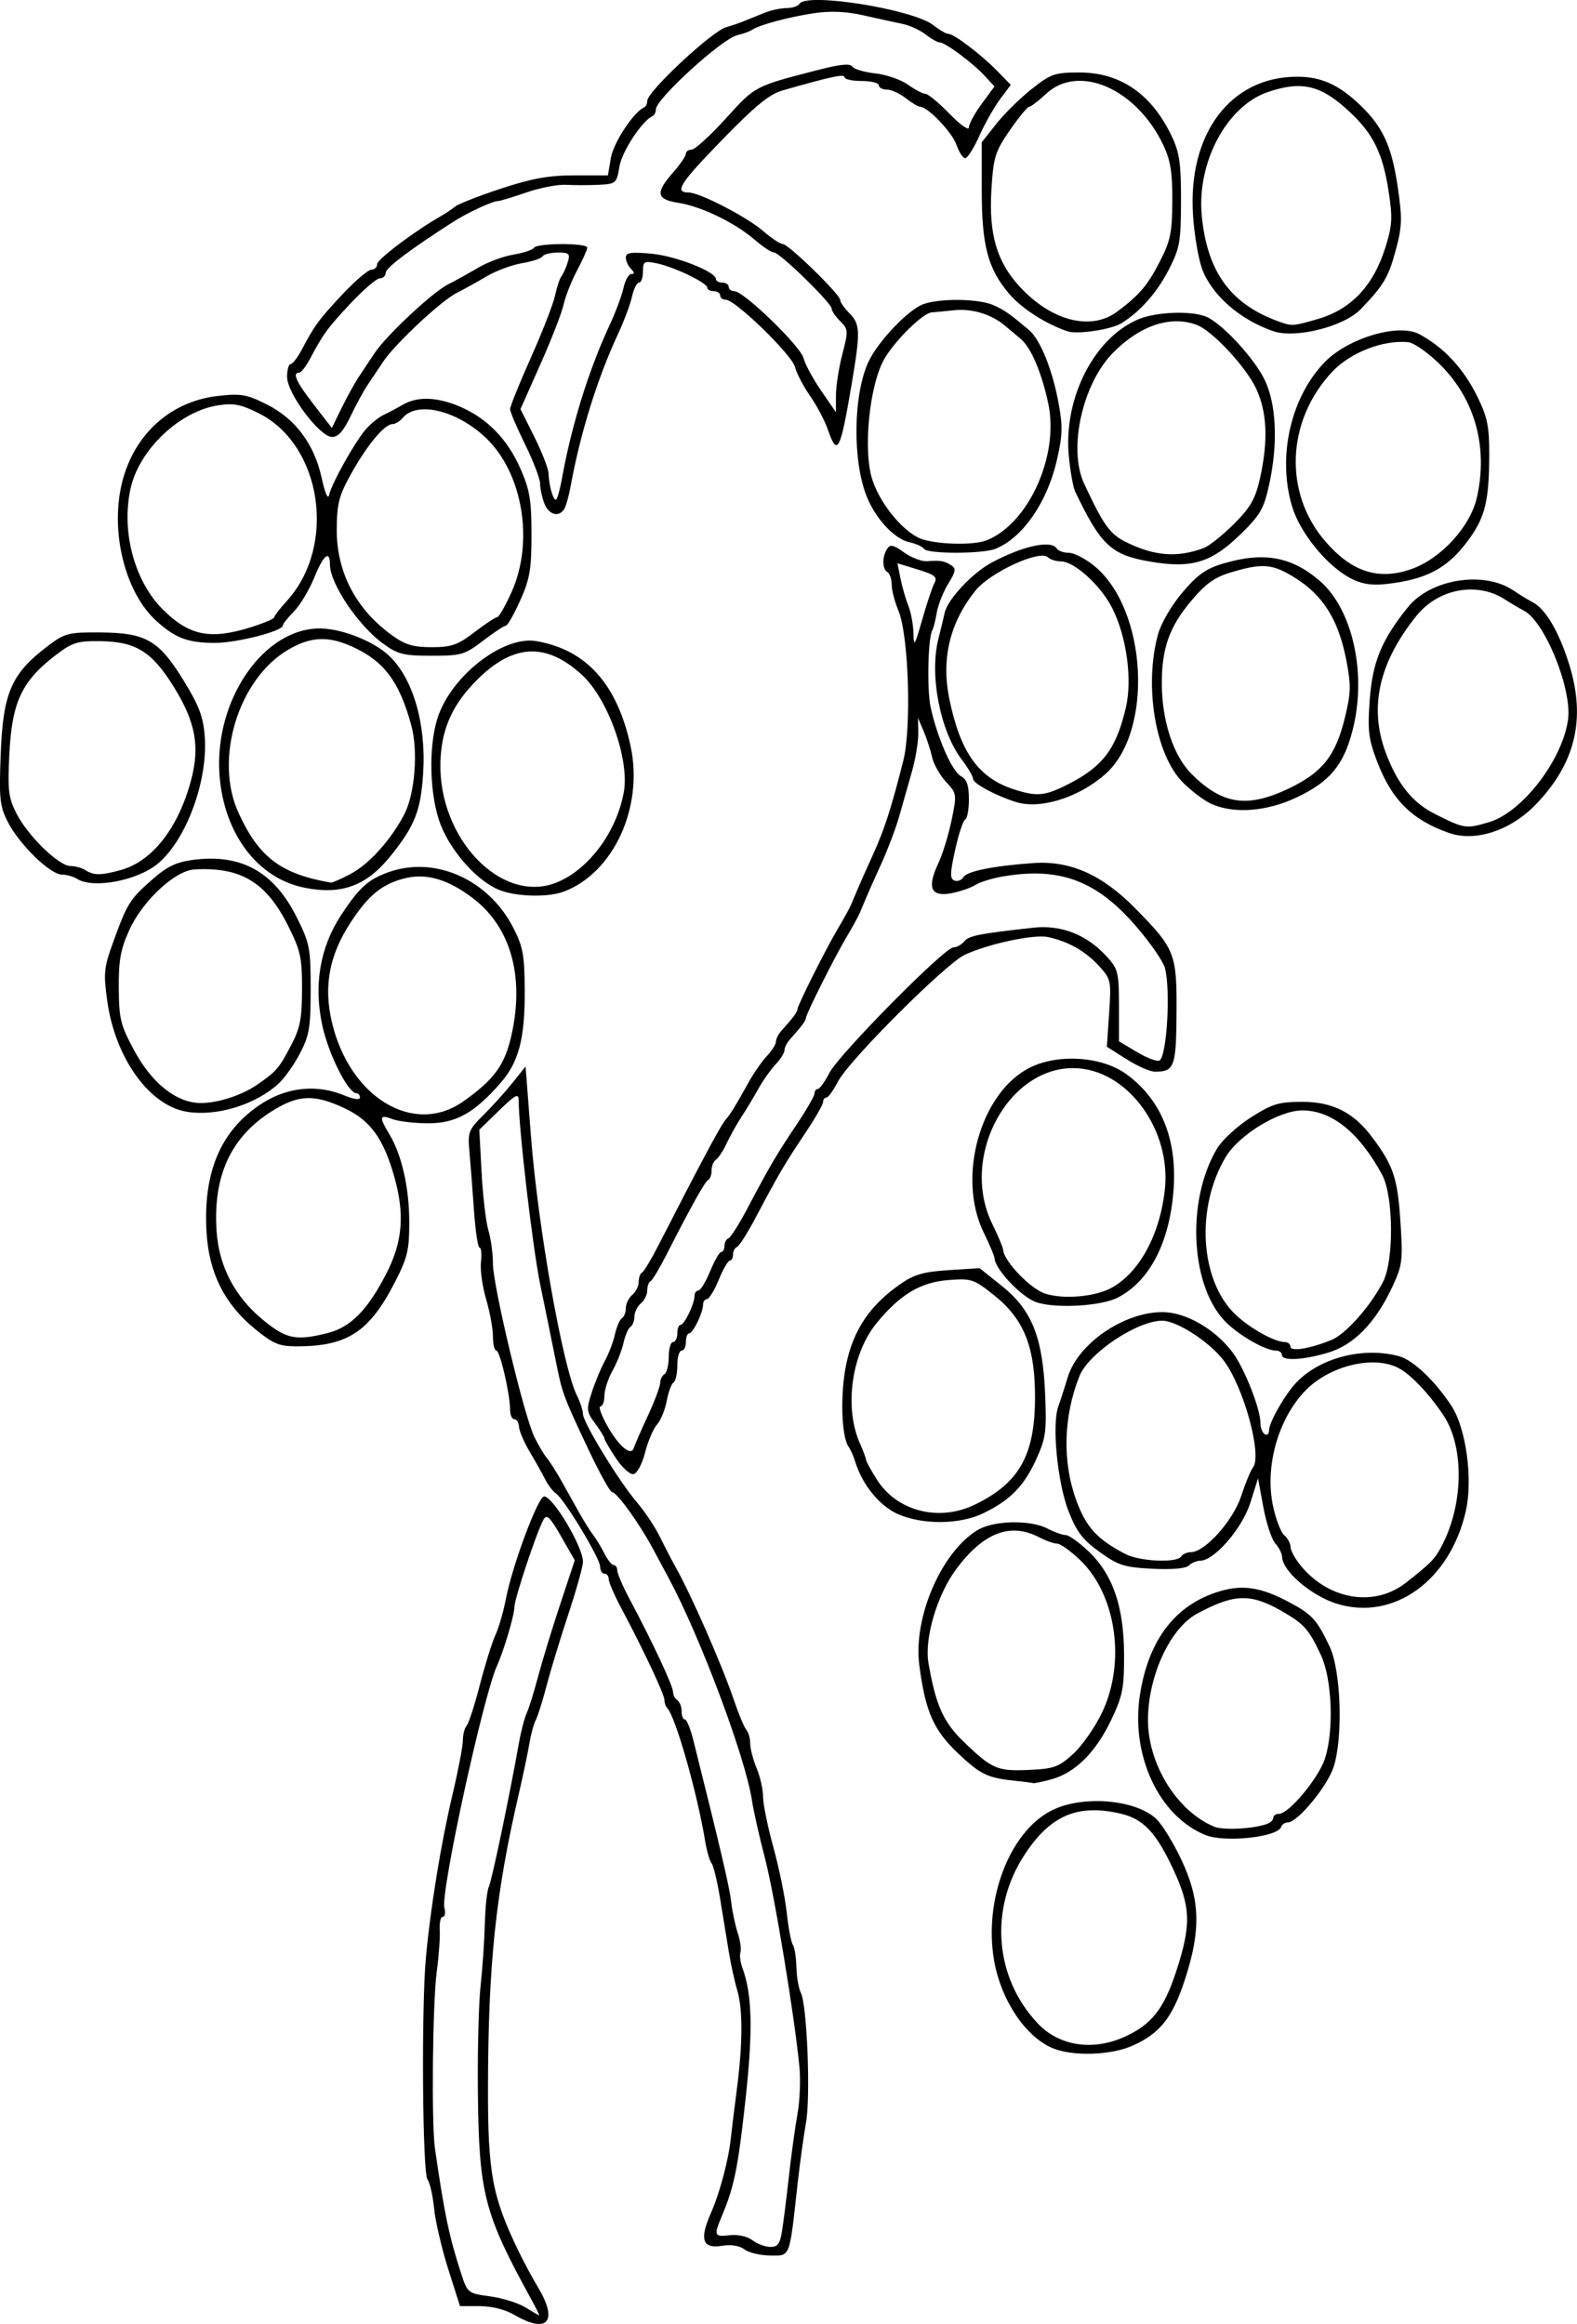
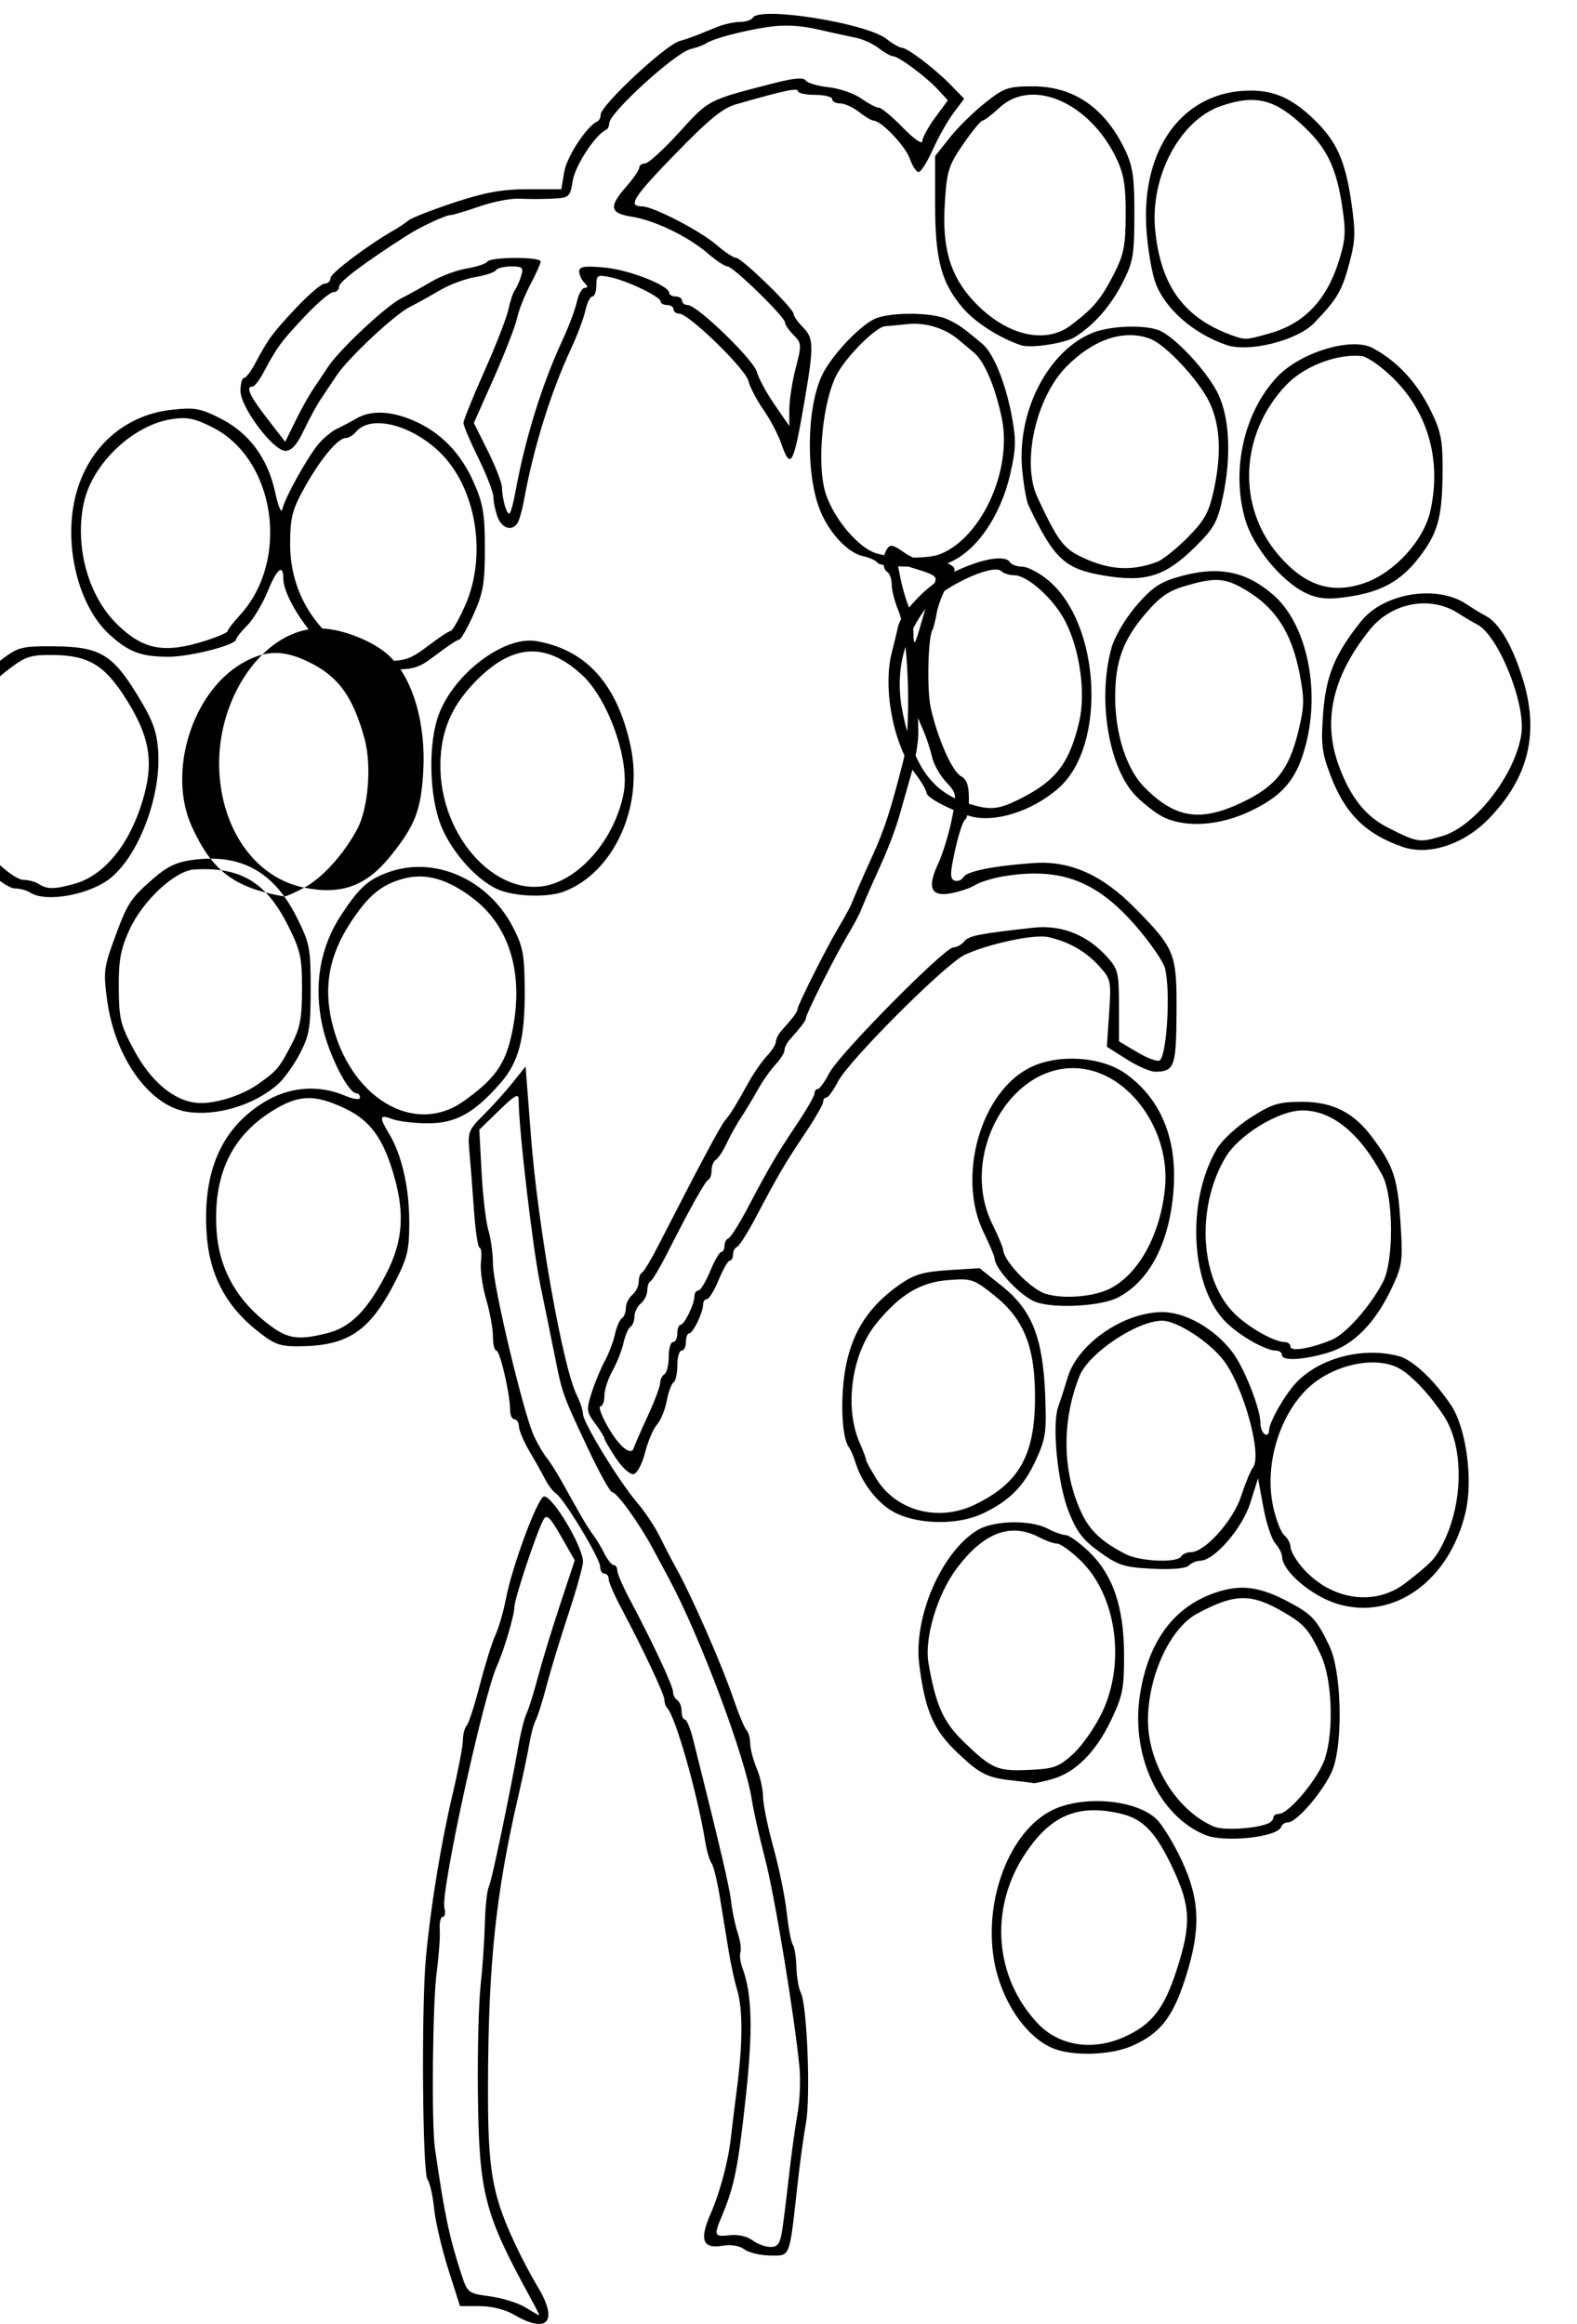
<svg xmlns="http://www.w3.org/2000/svg" version="1.1" viewBox="0 0 367.39 541.24">
  <g transform="translate(244.57 365.58)">
-     <path d="m-124.73 173.54c-2.144-1.255-5.26-2.042-8.082-2.042h-4.592l-2.744-8.625c-1.509-4.744-2.99-11.098-3.292-14.12-0.301-3.022-0.993-6.057-1.536-6.746-1.175-1.488-1.451-40.02-0.37-51.692 1.091-11.78 3.518-26.627 6.228-38.096 1.316-5.569 2.393-11.21 2.393-12.537 0-1.326 0.39-2.838 0.866-3.36 0.477-0.522 1.854-4.77 3.061-9.44 1.207-4.67 2.845-9.919 3.641-11.664 0.795-1.745 1.889-5.508 2.43-8.362 1.464-7.719 7.506-23.928 8.92-23.928 2.072 0 9.052 11.738 9.052 15.222 0 1.044-1.536 6.536-3.413 12.206-1.877 5.67-4.16 13.169-5.071 16.664s-2.042 7.086-2.512 7.98c-0.47 0.894-1.143 3.366-1.495 5.494-0.353 2.128-1.476 7.465-2.496 11.861-5.347 23.04-7.075 39.473-7.142 67.928-0.048 20.23 0.97 25.709 7.145 38.459 1.197 2.472 3.253 6.293 4.569 8.491 4.705 7.861 2.115 10.799-5.56 6.307zm3.968-3.56c-11.044-20.087-12.217-24.619-12.474-48.199-0.105-9.615 0.177-20.804 0.625-24.866 0.449-4.061 0.897-10.579 0.995-14.483 0.099-3.904 0.516-7.774 0.929-8.598 0.68-1.361 4.807-21.071 7.007-33.466 0.488-2.747 1.306-5.894 1.819-6.993 0.513-1.099 1.686-4.857 2.607-8.352s3.23-11.05 5.13-16.788l3.455-10.434-3.18-5.559c-2.602-4.547-3.348-5.259-4.102-3.913-1.575 2.815-6.785 18.473-6.785 20.392 0 1.86-2.434 10.064-4.055 13.666-3.259 7.243-13.17 52.799-12.251 56.313 0.306 1.169 0.14 2.125-0.367 2.125-0.508 0-0.829 1.355-0.715 3.011 0.115 1.656-0.199 6.039-0.697 9.74-0.969 7.197-1.256 35.393-0.42 41.192 2.199 15.249 3.312 20.566 6.094 29.109 1.487 4.566 1.587 4.646 6.71 5.341 2.86 0.388 6.549 1.528 8.197 2.534 1.648 1.006 3.118 1.861 3.267 1.901 0.149 0.04-0.657-1.613-1.79-3.673zm49.632-11.693c-1.151-0.872-3.097-1.185-5.227-0.839-4.548 0.738-5.316-1.453-2.637-7.522 2.122-4.806 4.137-12.38 4.698-17.656 0.175-1.648 0.81-6.806 1.41-11.462 1.377-10.679 1.389-18.537 0.034-23.008-0.581-1.919-1.462-5.962-1.956-8.984-0.494-3.022-1.414-8.641-2.045-12.487-0.63-3.846-1.508-7.442-1.951-7.992-0.443-0.549-1.1-2.797-1.462-4.995-1.888-11.484-6.955-29.244-8.898-31.187-0.337-0.337-0.613-1.166-0.613-1.841 0-1.27-4.967-11.824-10.068-21.395-1.605-3.011-2.918-6.045-2.918-6.743 0-0.698-0.45-1.268-0.999-1.268-0.549 0-0.999-0.749-0.999-1.664 0-1.885-8.472-15.88-10.322-17.051-0.665-0.42-1.782-1.888-2.484-3.262-0.702-1.373-2.342-4.295-3.644-6.493-1.303-2.198-2.405-4.782-2.449-5.744-0.044-0.961-0.53-1.748-1.079-1.748-0.549 0-0.999-0.984-0.999-2.188 0-3.67-2.346-13.796-3.197-13.796-0.439 0-0.799-1.492-0.799-3.315 0-1.823-0.715-5.721-1.588-8.662-0.873-2.941-1.413-6.843-1.2-8.672 0.214-1.829 0.069-3.326-0.32-3.326-0.39 0-0.981-3.933-1.313-8.741-0.332-4.807-0.807-10.926-1.055-13.597-0.421-4.537-0.206-5.099 3.262-8.54 2.042-2.026 5.087-5.401 6.766-7.5l3.054-3.817 1.263 16.353c1.623 21.014 7.399 53.6 10.672 60.21 0.79 1.595 1.436 3.561 1.436 4.369 0 1.958 8.372 15.666 12.546 20.542 1.828 2.136 4.235 5.742 5.349 8.015 1.114 2.272 2.78 5.48 3.704 7.129 3.72 6.638 10.799 22.785 13.566 30.942 1.123 3.31 2.436 6.446 2.918 6.968 0.482 0.522 0.876 1.928 0.876 3.125 0 1.197 0.674 3.789 1.498 5.762 0.824 1.972 1.498 4.974 1.498 6.669 0 1.696 1.082 6.992 2.405 11.77 1.323 4.778 2.721 11.609 3.108 15.18 0.387 3.571 1.025 6.943 1.419 7.492 0.394 0.549 0.769 2.893 0.833 5.208 0.064 2.315 0.53 5.012 1.036 5.994 1.451 2.816 2.299 24.166 1.201 30.254-0.545 3.022-1.439 9.54-1.987 14.485-1.916 17.291-1.605 16.487-6.356 16.451-2.287-0.019-4.983-0.657-5.992-1.422zm8.753-4.29c0.331-2.06 1.049-7.792 1.597-12.736 0.548-4.945 1.445-11.463 1.994-14.485 0.549-3.022 0.755-7.966 0.459-10.988-1.198-12.208-5.793-40.01-8.026-48.565-1.308-5.009-2.673-11.077-3.034-13.486-1.496-9.968-12.049-38.13-19.421-51.828-0.739-1.373-2.414-4.49-3.721-6.925-3.127-5.824-8.349-13.054-9.43-13.054-0.472 0-3.024-4.608-5.671-10.239-5.907-12.567-5.925-12.617-7.643-21.227-0.767-3.846-2.32-11.457-3.449-16.914-1.748-8.444-5.016-36.391-5.016-42.891 0-1.712-0.749-1.319-4.586 2.408l-4.586 4.454 0.537 9.989c0.295 5.494 1.011 11.56 1.589 13.479 0.579 1.919 1.052 5.408 1.052 7.752 0 5.043 7.244 35.356 9.625 40.279 0.91 1.882 2.218 4.096 2.906 4.92 0.688 0.824 2.196 3.184 3.35 5.244 1.155 2.06 3.044 5.432 4.199 7.492 1.155 2.06 2.635 4.42 3.29 5.244 0.655 0.824 1.809 2.735 2.565 4.245 0.756 1.511 1.748 2.747 2.204 2.747s0.83 0.571 0.83 1.268c0 0.698 1.313 3.732 2.918 6.743 5.248 9.846 10.068 20.139 10.068 21.502 0 0.735 0.45 1.614 0.999 1.953 0.549 0.34 0.999 1.49 0.999 2.556 0 1.066 0.343 1.939 0.763 1.939s1.297 2.135 1.951 4.745c6.378 25.463 8.448 34.299 8.832 37.707 0.247 2.196 0.934 5.459 1.525 7.251s0.879 3.816 0.639 4.498c-0.24 0.682-0.035 2.323 0.455 3.646 2.29 6.184 2.485 14.597 0.714 30.73-1.751 15.939-2.619 20.211-5.508 27.084-1.921 4.57-1.8 4.857 1.868 4.445 1.897-0.213 4.077 0.273 5.244 1.168 1.099 0.843 2.97 1.546 4.158 1.564 1.731 0.025 2.279-0.711 2.761-3.714zm62.895-42.638c-6.272-2.73-11.876-11.154-13.48-20.261-2.506-14.228 3.602-30.15 13.455-35.071 7.133-3.563 19.443-2.555 24.298 1.989 1.37 1.282 4.024 5.6 5.897 9.595 4.349 9.275 4.556 16.219 0.824 27.726-2.908 8.968-5.836 12.67-12.276 15.518-5.128 2.268-14.109 2.51-18.718 0.504zm16.72-2.502c6.44-2.849 9.368-6.551 12.276-15.518 3.478-10.727 3.335-14.862-0.824-23.731-3.983-8.495-6.936-11.589-12.23-12.818-9.999-2.32-16.381 0.429-22.384 9.644-8.21 12.601-6.944 28.56 3.112 39.22 4.929 5.225 12.68 6.463 20.051 3.203zm19.056-47.061c-10.83-4.346-17.489-18.553-15.296-32.637 2.018-12.963 8.316-21.113 18.679-24.172 5.301-1.565 9.579-0.891 15.991 2.518 5.442 2.894 6.548 4.1 9.525 10.387 2.643 5.581 3.164 20.942 0.948 27.97-1.417 4.496-8.409 12.986-10.695 12.986-0.664 0-1.365 0.473-1.558 1.052-0.792 2.376-13.096 3.702-17.595 1.896zm14.41-2.636c0.754-0.289 1.371-0.927 1.371-1.418 0-0.491 0.581-0.892 1.29-0.892 2.355 0 9.336-8.412 10.778-12.986 2.084-6.613 1.603-18.466-0.974-23.975-2.696-5.762-3.829-7.115-8.098-9.66-8.075-4.815-11.756-4.818-20.733-0.016-6.188 3.311-11.285 14.129-11.467 24.338-0.186 10.446 6.618 21.602 15.421 25.285 2.147 0.898 9.328 0.506 12.412-0.677zm-58.566-9.982c-6.662-0.685-8.235-1.435-13.555-6.467-5.676-5.368-7.574-9.703-8.986-20.518-1.444-11.06 5.127-26.296 13.548-31.417 3.746-2.278 12.301-2.461 16.35-0.349 1.574 0.821 3.465 1.492 4.203 1.492 0.738 0 3.128 1.699 5.312 3.776 5.677 5.401 8.256 12.895 8.291 24.097 0.025 7.839-0.32 9.574-3.033 15.257-3.56 7.459-8.332 12.213-13.777 13.725-2.122 0.589-4.083 1.002-4.358 0.917-0.275-0.085-2.073-0.316-3.996-0.514zm13.305-6.285c2.072-1.886 5.096-6.211 6.719-9.613 5.612-11.758 3.323-27.527-5.168-35.604-2.174-2.068-4.556-3.76-5.294-3.76-0.738 0-2.63-0.672-4.203-1.492-6.676-3.482-12.953-1.08-19.256 7.368-4.478 6.002-7.5 16.179-6.509 21.922 1.692 9.81 3.459 13.767 8.182 18.326 6.609 6.38 7.841 6.911 15.245 6.576 5.826-0.264 6.917-0.659 10.284-3.723zm61.557-34.939c-6.003-1.822-12.791-7.595-12.887-10.961-0.022-0.781-0.733-2.184-1.579-3.119-0.846-0.935-2.097-4.728-2.78-8.429l-1.242-6.73-1.805 5.726c-1.865 5.915-8.38 13.433-11.665 13.459-0.852 0.006-2.049 0.513-2.661 1.125-0.69 0.69-3.912 0.971-8.486 0.74-6.542-0.33-7.926-0.769-12.277-3.894-3.935-2.826-5.366-4.699-7.243-9.481-2.583-6.579-3.922-20.188-2.401-24.394 0.506-1.398 1.499-4.471 2.207-6.828 2.338-7.781 12.979-15.128 21.974-15.172 5.398-0.025 12.191 3.824 16.336 9.258 2.788 3.655 6.585 13.232 6.585 16.608 0 1.08 0.45 2.242 0.999 2.581 0.549 0.34 0.999-0.058 0.999-0.883 0-1.904 3.747-8.448 6.436-11.24 5.523-5.735 15.607-8.293 23.852-6.051 3.262 0.887 8.284 5.634 12.166 11.5 3.462 5.232 5.091 17.144 3.371 24.655-3.688 16.104-16.76 25.516-29.9 21.529zm15.926-4.904c6.047-4.723 6.868-5.589 8.654-9.133 4.83-9.584 4.907-22.66 0.177-29.807-3.356-5.072-7.678-9.622-10.547-11.103-5.847-3.02-16.091-0.512-21.701 5.313-6.329 6.571-9.434 17.638-7.516 26.781 0.654 3.117 1.839 6.206 2.633 6.865 0.794 0.659 1.462 1.93 1.484 2.824 0.022 0.894 1.258 3.023 2.747 4.732 6.631 7.609 16.913 9.117 24.068 3.53zm-52.329-6.136c0.34-0.549 1.377-1.005 2.307-1.011 3.261-0.025 9.813-7.353 11.676-13.059 0.971-2.975 2.207-5.967 2.747-6.649 2.224-2.808-2.162-18.819-6.832-24.942-3.327-4.362-10.955-9.288-14.338-9.258-5.884 0.051-17.129 7.588-19.248 12.902-3.747 9.395-4.023 19.93-0.758 28.886 2.306 6.324 4.847 9.107 11.467 12.559 3.334 1.738 12.022 2.122 12.98 0.573zm-66.119-9.935c-4.162-1.89-8.175-6.833-9.776-12.041-0.422-1.373-1.107-2.947-1.521-3.496-1.749-2.32-2.06-12.322-0.6-19.325 1.673-8.021 5.559-13.764 12.629-18.665 3.215-2.228 5.411-2.859 11.217-3.226l7.22-0.456 5.188 4.143c6.988 5.581 9.53 11.948 10.08 25.249 0.361 8.745 0.152 10.242-2.134 15.234-2.832 6.185-6.108 9.494-12.373 12.496-5.484 2.628-14.246 2.666-19.929 0.085zm17.931-2.083c10.312-4.942 14.025-11.358 14.143-24.443 0.11-12.145-2.477-18.766-9.523-24.376-4.737-3.772-5.284-3.954-10.614-3.546-6.537 0.502-11.283 3.342-16.769 10.038-5.854 7.144-7.589 19.69-3.874 28.024 0.772 1.731 1.403 3.426 1.403 3.766 0 0.34 1.151 2.441 2.558 4.67 4.619 7.317 14.38 9.842 22.676 5.867zm-83.511-10.893c-1.462-2.209-2.658-4.269-2.658-4.578 0-0.309-0.975-1.88-2.166-3.491-2.019-2.731-2.073-3.221-0.795-7.202 0.754-2.349 2.125-5.651 3.046-7.336 0.921-1.685 1.988-4.49 2.371-6.232 0.383-1.742 1.111-3.424 1.618-3.737 0.507-0.313 0.922-1.387 0.922-2.386 0-0.999 0.674-2.376 1.498-3.06 0.824-0.684 1.498-2.05 1.498-3.036 0-0.986 0.337-1.942 0.749-2.125 0.412-0.183 2.131-3.03 3.819-6.327 9.695-18.932 14.405-27.757 15.546-29.132 1.4-1.687 2.245-3.056 5.522-8.942 1.188-2.135 3.099-4.874 4.245-6.087 1.147-1.213 2.085-2.706 2.085-3.318 0-0.612 0.562-1.739 1.249-2.504 2.719-3.032 3.746-4.401 3.746-4.994 0-0.893 6.696-14.235 9.507-18.944 1.312-2.198 2.672-4.67 3.023-5.494 0.351-0.824 1.01-2.397 1.466-3.496 0.455-1.099 2.056-4.695 3.558-7.992 2.724-5.98 4.234-10.645 7.115-21.977 1.954-7.685 1.267-29.23-1.113-34.926-0.868-2.078-1.578-4.82-1.578-6.094 0-1.274-0.45-2.594-0.999-2.934-1.228-0.759-1.273-3.515-0.088-5.386 0.724-1.143 1.432-0.997 3.985 0.82 1.707 1.216 4.114 2.129 5.348 2.029 3.036-0.246 4-0.083 5.634 0.952 1.155 0.731 1.036 1.459-0.697 4.263-1.149 1.86-2.358 4.902-2.685 6.76-0.327 1.859-0.788 3.692-1.024 4.073-1.021 1.652-1.297 13.835-0.408 17.95 1.524 7.046 4.997 14.959 7.047 16.057 1.388 0.743 1.868 2.124 1.868 5.377 0 2.407-0.384 4.527-0.853 4.71-0.469 0.183-1.522 3.346-2.34 7.029-1.218 5.487-1.249 6.787-0.172 7.201 0.723 0.277 1.664-0.083 2.09-0.802 0.814-1.37 7.002-2.615 16.259-3.27 8.604-0.609 16.03 2.687 23.775 10.55 9.29 9.433 9.703 10.481 9.612 24.411-0.081 12.466-0.496 13.603-4.972 13.636-1.129 8e-3 -4.123-1.298-6.654-2.903l-4.602-2.918 0.527-7.82c0.508-7.545 0.426-7.931-2.337-10.972-3.125-3.439-7.169-5.735-11.893-6.751-3.254-0.7-13.675 1.51-19.367 4.107-4.392 2.004-27.018 24.6-29.56 29.521-1.064 2.06-2.282 3.746-2.707 3.746-0.424 0-0.772 0.469-0.772 1.043s-1.911 3.888-4.245 7.366c-4.602 6.854-6.238 9.644-11.472 19.561-1.885 3.571-3.839 6.643-4.343 6.826-0.504 0.183-0.917 0.97-0.917 1.748 0 0.778-0.337 1.417-0.749 1.419-0.412 2e-3 -1.58 2.025-2.596 4.495-1.016 2.47-2.252 4.492-2.747 4.492-0.495 0-0.9 0.585-0.9 1.299 0 1.838-2.349 6.675-3.247 6.684-0.412 0.003-0.749 0.907-0.749 2.006s-0.45 1.998-0.999 1.998c-0.549 0-0.999 1.547-0.999 3.437 0 1.891-0.399 3.684-0.886 3.985-0.487 0.301-1.199 2.238-1.583 4.304-0.383 2.066-1.403 4.543-2.265 5.505-0.862 0.961-2.11 3.883-2.772 6.493-0.676 2.667-1.851 4.873-2.682 5.038-0.818 0.162-2.665-1.501-4.136-3.725zm7.44-9.806c1.588-3.435 2.888-6.893 2.888-7.683s0.45-1.715 0.999-2.054c0.549-0.34 0.999-2.164 0.999-4.055 0-1.891 0.45-3.437 0.999-3.437 0.549 0 0.999-0.899 0.999-1.998 0-1.099 0.337-2.001 0.749-2.006 0.897-0.009 3.247-4.847 3.247-6.684 0-0.715 0.405-1.299 0.9-1.299 0.495 0 1.731-2.021 2.747-4.492 1.016-2.47 2.184-4.493 2.596-4.495 0.412-2e-3 0.749-0.641 0.749-1.419 0-0.778 0.413-1.565 0.917-1.748 0.504-0.183 2.459-3.255 4.343-6.826 5.233-9.917 6.87-12.708 11.472-19.561 2.335-3.478 4.245-6.792 4.245-7.366s0.347-1.043 0.772-1.043c0.424 0 1.639-1.686 2.7-3.746 2.228-4.33 26.823-29.219 28.874-29.219 0.756 0 1.897-0.631 2.537-1.401 1.107-1.334 3.352-1.778 16.142-3.193 6.497-0.719 12.503 1.669 17.153 6.818 2.532 2.804 2.747 3.69 2.747 11.341v8.299l4.138 2.468c2.276 1.357 4.636 2.275 5.244 2.04 1.762-0.682 2.72-16.437 1.314-21.621-0.409-1.508-3.392-5.819-6.628-9.58-9.23-10.724-17.752-13.94-31.04-11.714-2.472 0.414-5.394 1.316-6.493 2.005-1.099 0.688-3.649 1.558-5.667 1.933-4.689 0.87-5.622-1.301-2.976-6.925 1.02-2.169 2.425-6.715 3.12-10.102 1.241-6.045 1.217-6.211-1.316-8.942-1.419-1.531-2.873-4.111-3.229-5.734s-1.241-4.341-1.965-6.042l-1.317-3.091 0.068 3.496c0.038 1.923-0.63 5.969-1.483 8.99-0.854 3.022-2.195 7.742-2.981 10.489-0.786 2.747-2.658 7.692-4.16 10.988-1.502 3.296-3.103 6.893-3.558 7.992-0.455 1.099-1.115 2.672-1.466 3.496-0.351 0.824-1.711 3.296-3.023 5.494-2.811 4.709-9.507 18.051-9.507 18.944 0 0.593-1.027 1.962-3.746 4.994-0.687 0.766-1.249 1.893-1.249 2.504 0 0.612-0.938 2.105-2.085 3.318-1.147 1.213-2.957 3.779-4.024 5.702-1.067 1.923-2.826 4.845-3.911 6.493-1.085 1.648-2.638 4.427-3.453 6.175-0.815 1.748-1.938 3.46-2.495 3.805-0.558 0.345-1.014 1.462-1.014 2.482 0 1.021-0.337 2.006-0.749 2.189-0.756 0.336-4.102 6.314-9.691 17.315-1.675 3.296-3.382 6.144-3.794 6.327-0.412 0.183-0.749 1.139-0.749 2.125 0 0.986-0.674 2.352-1.498 3.036-0.824 0.684-1.498 2.061-1.498 3.06 0 0.999-0.415 2.073-0.922 2.386-0.507 0.313-1.235 1.995-1.618 3.737-0.383 1.742-1.541 4.673-2.574 6.512-1.033 1.839-1.879 4.455-1.879 5.811 0 1.357-0.418 2.467-0.929 2.467-0.511 0 0.201 2.022 1.582 4.492 2.686 4.806 5.581 7.228 6.198 5.185 0.197-0.653 1.658-3.997 3.247-7.433zm66.786-193.98c0.757-1.415 0.125-1.932-3.85-3.152l-4.756-1.46 0.696 3.523c0.383 1.938 1.203 4.788 1.823 6.335 0.62 1.547 1.159 4.469 1.198 6.493 0.063 3.247 0.302 2.871 2.027-3.183 1.076-3.775 2.364-7.625 2.862-8.556zm80.948 179.75c0-0.549-0.605-0.999-1.345-0.999-2.337 0-8.024-3.159-11.394-6.33-8.544-8.039-9.725-28.396-2.362-40.737 1.186-1.987 4.729-5.246 7.874-7.242 5.011-3.18 6.494-3.629 11.988-3.629 7.08 0 11.961 2.476 16.28 8.258 4.942 6.616 5.904 9.482 6.564 19.551 0.601 9.167 0.47 10.235-1.867 15.249-3.907 8.382-8.974 13.573-14.991 15.36-5.866 1.742-10.747 1.978-10.747 0.52zm11.572-3.49c3.299-1.354 9.004-7.782 11.974-13.492 2.591-4.98 2.471-20.051-0.199-24.978-5.33-9.836-11.712-14.98-18.587-14.98-5.432 0-14.768 5.682-17.864 10.871-7.07 11.851-5.974 28.898 2.362 36.741 3.37 3.171 9.057 6.33 11.394 6.33 0.74 0 1.345 0.485 1.345 1.078 0 1.217 4.631 0.457 9.575-1.572zm-250.84-2.578c-7.006-5.73-10.643-12.922-11.24-22.223-0.92-14.33 3.353-24.247 13.096-30.396 5.894-3.72 12.766-4.347 19.018-1.735 2.116 0.884 3.618 1.091 3.618 0.499 0-0.557-0.37-1.012-0.821-1.012-1.931 0-6.495-9.04-7.95-15.746-2.053-9.46-0.549-18.275 4.402-25.792 4.213-6.397 6.276-8.257 11.047-9.958 10.792-3.849 23.241 1.689 29.012 12.906 2.29 4.451 2.644 6.376 2.686 14.616 0.058 11.287-1.374 16.727-5.701 21.662-6.088 6.943-10.347 9.305-16.775 9.305-3.178 0-6.932-0.438-8.341-0.974-3.035-1.154-3.167-0.54-0.746 3.472 2.917 4.832 4.651 12.445 4.664 20.478 0.011 6.542-0.41 8.315-3.32 13.985-5.97 11.633-11.081 14.984-22.851 14.984-4.158 0-5.504-0.559-9.797-4.07zm16.95 0.982c5.375-1.353 9.314-5.348 13.7-13.894 3.771-7.347 4.301-13.764 1.854-22.44-2.52-8.935-5.567-13.166-11.507-15.976-7.192-3.402-10.875-3.251-17.143 0.706-9.431 5.952-13.599 14.993-12.781 27.721 0.537 8.356 4.235 15.431 10.925 20.903 5.357 4.382 7.605 4.83 14.952 2.98zm31.616-53.958c7.136-5.04 9.621-8.42 11.166-15.194 3.146-13.791-0.059-25.343-8.902-32.095-5.925-4.524-11.055-5.974-16.218-4.584-5.141 1.384-8.217 3.943-12.343 10.266-4.913 7.529-6.276 14.739-4.355 23.025 4.094 17.652 19.093 26.745 30.652 18.582zm133.54 46.793c-3.43-1.141-9.623-7.617-9.777-10.225-0.032-0.549-1.165-3.247-2.516-5.994-6.411-13.033-0.652-33.082 11.089-38.601 6.62-3.112 16.464-2.38 22.056 1.64 8.082 5.809 11.903 15.036 11.084 26.764-0.863 12.362-5.531 21.453-12.998 25.314-3.852 1.992-14.412 2.606-18.938 1.101zm17.205-3.236c6.63-3.428 11.579-12.454 12.702-23.164 1.408-13.425-8.13-26.94-19.804-28.062-16.078-1.545-28.303 20.177-20.399 36.245 1.351 2.747 2.483 5.444 2.516 5.994 0.155 2.625 6.343 9.081 9.777 10.2 4.146 1.352 11.359 0.776 15.207-1.214zm-215.17-41.141c-8.712-1.422-16.678-12.51-18.525-25.785-0.905-6.507-0.777-7.787 1.376-13.722 3.262-8.993 3.88-9.988 9.024-14.515 3.502-3.083 5.632-4.117 9.543-4.636 11.227-1.489 18.877 2.739 24.202 13.378 3.022 6.038 3.241 7.165 3.241 16.695 0 8.959-0.308 10.809-2.497 15.002-1.373 2.63-3.621 5.801-4.995 7.047-5.434 4.928-14.408 7.673-21.37 6.537zm16.553-6.402c4.455-3.133 4.926-3.687 7.799-9.172 2.056-3.923 2.485-6.157 2.497-12.986 0.013-7.323-0.349-8.975-3.226-14.723-5.101-10.189-11.051-13.771-21.841-13.148-4.528 0.262-12.088 7.299-15.183 14.133-2.029 4.479-2.491 7.039-2.442 13.517 0.055 7.219 0.407 8.63 3.647 14.598 3.823 7.042 8.967 11.419 14.194 12.078 3.909 0.493 10.518-1.458 14.555-4.297zm55.976-45.361c-5.405-2.349-11.679-9.72-13.787-16.2-2.358-7.25-2.356-18.489 5e-3 -24.67 3.65-9.556 15.285-18.258 22.698-16.975 11.661 2.018 18.856 10.045 21.955 24.494 3.041 14.178-3.958 29.431-15.521 33.827-3.809 1.448-11.467 1.211-15.35-0.476zm13.352-1.522c7.545-2.869 14.222-11.722 15.931-21.127 1.378-7.582-3.666-21.748-9.726-27.314-8.63-7.926-16.59-7.264-25.405 2.114-5.105 5.43-7.412 10.987-7.592 18.286-0.437 17.663 14.092 32.87 26.792 28.041zm-58.517 1.093c-10.89-2.197-18.718-12.584-19.736-26.187-1.32-17.639 10.489-34.589 23.805-34.168 5.037 0.159 12.177 3.037 15.659 6.31 5.581 5.247 8.688 15.849 7.984 27.246-0.546 8.845-1.913 12.35-7.553 19.368-5.659 7.042-11.471 9.184-20.16 7.431zm10.862-3.229c4.269-2.279 9.274-7.834 12.41-13.773 2.498-4.732 3.308-14.742 1.679-20.752-2.763-10.194-6.314-14.958-13.659-18.326-5.657-2.594-9.772-2.417-14.993 0.643-11.647 6.825-17.345 25.431-11.629 37.966 4.734 10.381 9.836 14.252 21.478 16.294 0.36 0.063 2.481-0.86 4.713-2.051zm-63.806 1.167c-0.824-0.533-2.419-0.975-3.545-0.984-2.709-0.02-9.897-7.021-12.552-12.225-1.89-3.704-2.07-5.39-1.68-15.699 0.551-14.574 2.475-18.928 11.284-25.534 3.687-2.765 4.613-2.992 11.987-2.933 10.613 0.084 13.613 1.833 19.421 11.315 3.567 5.824 4.518 8.368 4.851 12.977 0.746 10.307-4.293 23.97-10.885 29.517-4.752 3.999-15.168 5.966-18.881 3.567zm10.208-2.042c7.348-2.041 13.413-9.796 16.373-20.934 2.085-7.847 1.057-13.48-3.938-21.575-5.137-8.325-8.85-10.662-17.149-10.795-5.187-0.083-6.532 0.307-9.989 2.901-8.337 6.253-10.662 11.105-11.269 23.522-0.407 8.322-0.196 10.067 1.658 13.701 2.661 5.217 9.847 12.22 12.559 12.24 1.125 8e-3 2.721 0.451 3.545 0.984 1.92 1.241 3.618 1.232 8.21-0.044zm309.45-8.628c-8.638-3.016-13.402-7.755-16.792-16.703-1.997-5.272-2.224-7.207-1.692-14.385 0.652-8.786 2.768-13.899 8.901-21.511 5.274-6.545 17.672-8.527 24.502-3.916 1.409 0.951 3.448 2.191 4.53 2.755 3.061 1.595 6.181 6.923 8.565 14.624 3.905 12.617 1.391 23.002-7.882 32.564-5.852 6.034-14.028 8.702-20.132 6.571zm9.374-2.546c7.685-2.298 17.078-14.531 18.34-23.885 0.957-7.092-5.407-22.8-10.262-25.33-1.082-0.564-3.092-1.753-4.465-2.643-6.456-4.18-15.482-2.511-20.571 3.803-8.773 10.888-11.121 21.326-7.175 31.899 2.712 7.267 6.215 11.638 11.422 14.253 6.946 3.488 7.252 3.534 12.711 1.901zm-64.737-4.216c-1.605-0.708-4.577-2.937-6.605-4.952-6.433-6.394-9.153-22.481-5.843-34.554 0.706-2.575 3.128-6.734 5.67-9.736 3.498-4.131 5.509-5.559 9.496-6.743 9.413-2.795 15.931-1.634 22.484 4.006 7.755 6.674 11.064 21.809 7.642 34.95-2.086 8.008-5.253 11.812-12.856 15.441-7.015 3.348-14.63 3.953-19.989 1.589zm17.991-3.587c7.837-3.74 10.892-7.569 13.065-16.377 1.44-5.837 1.492-7.623 0.386-13.389-1.959-10.215-5.955-16.121-13.786-20.375-3.963-2.153-6.4-2.202-12.94-0.26-3.994 1.186-5.986 2.604-9.476 6.743-5.018 5.953-6.807 10.974-6.807 19.107 0 8.772 2.689 16.943 6.98 21.208 7.124 7.081 12.939 7.942 22.577 3.342zm-63.58 3.128c-4.743-1.51-9.931-4.306-9.931-5.353 0-0.572-1.177-2.584-2.616-4.47-5.087-6.67-7.629-19.793-5.467-28.226 0.493-1.923 1.153-4.651 1.467-6.063 0.685-3.083 6.476-9.257 10.908-11.63 7.288-3.902 13.92-5.336 15.187-3.285 0.34 0.549 1.612 0.999 2.828 0.999 1.216 0 3.902 1.394 5.969 3.098 12.291 10.132 13.776 38.464 2.538 48.429-6.196 5.494-15.222 8.304-20.884 6.501zm12.546-4.311c7.789-4.02 10.868-8.154 13.084-17.567 1.567-6.655 0.209-16.624-3.174-23.312-2.649-5.236-8.819-10.84-11.936-10.84-1.139 0-2.503-0.433-3.032-0.962-1.838-1.838-13.473 3.516-16.881 7.768-6.025 7.517-8.024 15.962-6.032 25.485 2.578 12.323 6.831 18.195 15.084 20.829 5.411 1.727 7.205 1.532 12.888-1.401zm-159.93-32.565c-5.792-4.197-12.387-13.988-12.387-18.389 0-3.478-1.486-2.316-3.558 2.783-1.235 3.039-3.412 6.692-4.838 8.118-1.426 1.426-2.592 2.898-2.592 3.272 0 1.299-10.693 4.042-15.756 4.042-6.37 0-9.273-1.091-13.752-5.167-6.77-6.161-10.346-19.029-8.372-30.126 2.181-12.258 11-20.88 22.712-22.205 5.434-0.615 6.742-0.392 11.402 1.942 6.697 3.354 11.11 9.257 12.826 17.159 0.764 3.52 1.465 5.131 1.724 3.963 0.604-2.731 6.09-12.523 8.61-15.37 1.146-1.294 2.983-2.775 4.082-3.289 1.099-0.515 3.122-1.584 4.495-2.377 3.439-1.984 7.994-1.826 13.33 0.461 6.303 2.702 11.041 7.564 14.058 14.426 2.182 4.962 2.58 7.335 2.58 15.359 0 8.104-0.385 10.348-2.634 15.359-1.449 3.228-2.957 5.869-3.353 5.869s-2.779 1.573-5.298 3.496c-4.282 3.269-5.06 3.496-11.981 3.496-6.538 0-7.857-0.329-11.298-2.823zm21.281-2.671c2.518-1.923 4.902-3.496 5.298-3.496s1.904-2.641 3.353-5.869c5.275-11.754 2.601-27.717-6.013-35.904-6.751-6.416-16.044-8.629-19.376-4.614-0.655 0.789-1.725 1.434-2.38 1.434-1.829 0-5.883 4.863-9.578 11.488-2.878 5.16-3.349 6.966-3.391 12.986-0.068 9.923 4.428 18.578 12.804 24.648 3.133 2.27 4.954 2.823 9.3 2.823 4.638 0 6.053-0.496 9.983-3.496zm-51.986-1.181c2.933-0.924 5.332-1.948 5.332-2.275 0-0.327 1.311-2.03 2.914-3.785 11.717-12.828 8.221-36.355-6.498-43.731-4.166-2.088-5.877-2.423-9.49-1.86-9.013 1.404-18.408 10.341-20.399 19.405-2.198 10.006 0.911 21.587 7.567 28.188 6.149 6.099 11.04 7.063 20.574 4.058zm256.07-11.376c-5.584-2.95-11.848-10.687-13.652-16.861-3.356-11.486-0.325-25.037 7.44-33.267 5.416-5.74 17.334-9.342 22.235-6.719 5.769 3.088 10.335 8.017 13.593 14.675 2.311 4.723 2.731 6.85 2.702 13.679-0.044 10.354-0.937 14.114-4.558 19.19-4.951 6.94-9.982 9.658-19.769 10.68-3.173 0.331-5.524-0.074-7.992-1.378zm14.086-2.099c6.977-2.406 13.855-9.921 15.387-16.81 3.01-13.54-1.614-26.172-12.523-34.214-1.304-0.961-2.842-1.796-3.417-1.854-5.855-0.593-13.515 2.362-17.746 6.846-10.714 11.355-11.433 28.207-1.685 39.505 6.162 7.142 12.345 9.161 19.985 6.526zm-60.536-1.741c-9.27-1.542-11.695-3.784-17.705-16.372-0.473-0.992-1.135-4.735-1.469-8.318-1.255-13.438 5.915-27.482 16.231-31.792 4.061-1.697 12.007-2.033 15.614-0.661 3.65 1.389 11.407 9.736 13.84 14.894 2.686 5.694 3.063 14.743 1.01 24.184-1.236 5.682-2.055 7.122-6.556 11.529-6.864 6.721-11.384 8.13-20.965 6.537zm12.274-3.204c1.256-0.47 4.421-2.995 7.032-5.611 3.921-3.928 4.98-5.799 6.085-10.749 1.921-8.606 1.621-15.357-0.924-20.77-2.39-5.084-10.162-13.43-13.793-14.811-6.033-2.295-13.168 0.05-19.482 6.404-7.184 7.229-10.573 22.417-6.809 30.513 4.466 9.607 6.005 11.766 9.696 13.608 6.633 3.309 12.018 3.728 18.196 1.416zm-65.17 0.2c-0.313-0.507-1.861-1.206-3.438-1.552-3.399-0.747-7.675-5.262-9.804-10.354-3.484-8.331-3.316-24.057 0.339-31.758 2.229-4.698 9.18-11.993 12.671-13.299 3.837-1.435 12.964-1.325 16.37 0.197 2.63 1.175 3.74 1.951 8.338 5.832 2.586 2.182 5.405 9.14 6.845 16.894 1.018 5.48 0.954 7.584-0.407 13.486-2.258 9.788-7.981 18.015-14.295 20.549-2.995 1.202-15.878 1.207-16.62 6e-3zm14.622-2.004c9.747-3.912 16.889-19.776 14.32-31.81-1.559-7.303-4.009-13.052-6.436-15.1-1.049-0.885-2.731-2.295-3.739-3.134-3.162-2.63-7.677-3.976-11.822-3.523-2.198 0.24-4.514 0.462-5.148 0.494-1.996 0.1-8.422 6.378-10.986 10.732-3.555 6.04-5.101 21.494-2.833 28.324 1.986 5.979 7.692 12.654 11.848 13.859 4.2 1.218 11.949 1.3 14.796 0.158zm-103.1-8.627c-0.536-1.409-0.974-3.471-0.974-4.581s-1.573-5.212-3.496-9.115c-1.923-3.903-3.496-7.604-3.496-8.223 0-0.619 2.193-6.041 4.874-12.047 2.681-6.006 5.205-12.494 5.609-14.417 0.405-1.923 1.078-3.946 1.497-4.495 0.419-0.549 1.071-2.01 1.45-3.247 0.609-1.986 0.339-2.248-2.316-2.248-1.653 0-3.251 0.398-3.551 0.884-0.3 0.486-2.462 1.203-4.804 1.593-2.342 0.39-6.056 1.775-8.254 3.077-2.198 1.302-5.344 3.045-6.993 3.872-3.564 1.789-14.318 11.848-17.05 15.946-1.061 1.593-2.715 4.065-3.674 5.494-0.959 1.429-2.757 4.733-3.996 7.342-1.581 3.33-2.848 4.743-4.25 4.741-2.881-3e-3 -10.489-10.149-10.489-13.987 0-1.645 0.366-2.99 0.814-2.99 0.448 0 1.59-1.461 2.538-3.247 3.113-5.861 4.08-7.179 9.531-12.986 2.965-3.159 6-5.744 6.743-5.744s1.351-0.589 1.351-1.309c0-1.117 8.996-7.877 14.926-11.217 1.014-0.571 2.453-1.542 3.198-2.159 0.745-0.616 5.573-2.509 10.728-4.207 7.231-2.381 11.148-3.086 17.144-3.086h7.771l0.689-4.077c0.597-3.532 5.285-10.654 7.728-11.74 0.412-0.183 0.749-0.879 0.749-1.546 0-2.161 15.085-16.229 18.383-17.144 1.152-0.32 2.994-0.946 4.093-1.393 1.099-0.446 3.255-1.317 4.792-1.935 1.537-0.618 3.87-1.123 5.186-1.123 1.315 0 2.669-0.45 3.009-0.999 1.665-2.694 26.451 1.264 31.172 4.978 1.409 1.108 2.98 2.015 3.492 2.015 1.311 0 7.702 4.852 11.426 8.676l3.137 3.22-2.475 3.292c-1.361 1.81-3.535 5.652-4.83 8.536-1.295 2.884-2.785 5.244-3.311 5.244-0.526 0-1.443-1.396-2.037-3.102-1.025-2.939-6.639-8.835-8.447-8.87-0.463-9e-3 -1.984-0.915-3.381-2.014-1.397-1.099-3.378-1.998-4.403-1.998-1.025 0-1.863-0.45-1.863-0.999 0-0.549-1.798-0.999-3.996-0.999-2.198 0-3.996-0.4-3.996-0.89 0-0.812-3.33-0.096-14.485 3.111-3.055 0.878-6.393 3.619-14.177 11.64-9.752 10.049-11.051 12.111-7.634 12.111 2.542 0 13.563 5.697 17.316 8.951 1.923 1.667 3.983 3.033 4.577 3.034 1.326 3e-3 13.404 11.772 13.404 13.061 0 0.509 0.967 1.893 2.149 3.075 2.519 2.519 2.579 4.314 0.543 16.331-2.698 15.93-3.354 17.193-5.582 10.739-0.711-2.06-2.571-5.578-4.134-7.818s-3.141-5.268-3.508-6.73c-0.714-2.844-13.908-15.67-16.119-15.67-0.726 0-1.32-0.45-1.32-0.999 0-0.549-0.674-0.999-1.498-0.999-0.824 0-1.498-0.37-1.498-0.822 0-1.105-7.694-4.81-11.738-5.653-2.999-0.625-3.247-0.48-3.247 1.9 0 1.417-0.414 2.577-0.92 2.577-0.506 0-1.239 1.461-1.63 3.247s-1.861 5.719-3.269 8.741c-4.814 10.335-8.79 23.113-11.047 35.499-0.404 2.218-1.072 4.578-1.484 5.244-1.26 2.039-3.624 1.353-4.652-1.35zm4.104-5.669c2.259-12.506 6.229-25.305 11.08-35.722 1.407-3.022 2.878-6.955 3.269-8.741 0.391-1.786 1.214-3.247 1.829-3.247 0.782 0 0.759-0.361-0.079-1.199-0.659-0.659-1.199-1.845-1.199-2.636 0-1.15 1.188-1.33 5.933-0.899 5.686 0.516 15.044 4.192 15.044 5.91 0 0.452 0.674 0.822 1.498 0.822 0.824 0 1.498 0.45 1.498 0.999s0.594 0.999 1.32 0.999c2.169 0 15.4 12.806 16.096 15.578 0.354 1.411 2.2 4.827 4.101 7.591l3.457 5.025v-3.898c0-2.144 0.67-6.469 1.488-9.612 1.417-5.439 1.393-5.81-0.499-7.702-1.093-1.093-1.988-2.405-1.988-2.914 0-1.289-12.078-13.058-13.404-13.061-0.595-1e-3 -2.654-1.361-4.577-3.022-4.573-3.95-12.416-7.737-17.731-8.56-5.136-0.796-5.405-2.314-1.249-7.048 1.648-1.877 2.997-3.847 2.997-4.377s0.61-0.964 1.355-0.964c0.745 0 4.328-3.269 7.961-7.265 6.974-7.67 6.545-7.448 21.953-11.412 4.735-1.218 7.007-1.422 7.492-0.671 0.383 0.593 2.79 1.308 5.35 1.588 2.56 0.281 6 1.47 7.646 2.642 1.646 1.172 3.478 2.131 4.072 2.131 0.594 0 3.109 2.088 5.59 4.64 2.48 2.552 4.51 3.989 4.51 3.194s1.342-3.271 2.982-5.501l2.982-4.055-2.233-2.436c-2.731-2.979-9.249-7.83-10.522-7.83-0.512 0-2.003-0.836-3.313-1.858-1.31-1.022-3.731-2.127-5.379-2.456s-5.669-1.209-8.935-1.956c-4.057-0.927-7.697-1.102-11.488-0.55-5.835 0.849-12.852 2.715-14.54 3.866-0.549 0.375-2.141 0.953-3.536 1.285-3.565 0.848-18.94 14.869-18.94 17.272 0 0.667-0.337 1.363-0.749 1.546-2.443 1.086-7.131 8.208-7.728 11.74-0.669 3.962-0.806 4.082-4.846 4.278-2.287 0.111-5.723 0.112-7.637 3e-3 -1.914-0.109-6.074 0.699-9.244 1.796-3.171 1.097-6.157 1.995-6.638 1.995-1.22 0-7.085 2.724-10.287 4.777-10.096 6.474-15.804 10.77-15.804 11.896 0 0.72-0.608 1.309-1.351 1.309s-3.777 2.585-6.743 5.744c-5.451 5.807-6.418 7.125-9.531 12.986-0.948 1.786-2.091 3.247-2.538 3.247-1.673 0-0.694 2.139 3.399 7.43l4.213 5.445 2.296-4.689c1.263-2.579 3.075-5.859 4.028-7.288 0.952-1.429 2.6-3.901 3.662-5.494 2.732-4.099 13.486-14.157 17.05-15.946 1.648-0.828 4.795-2.57 6.993-3.872 2.198-1.302 5.912-2.687 8.254-3.077 2.342-0.39 4.503-1.107 4.804-1.593 0.7-1.133 12.416-1.164 12.416-0.034 0 0.468-1.072 2.866-2.382 5.33-1.31 2.464-2.713 6.015-3.118 7.891-0.405 1.876-2.834 8.131-5.398 13.9l-4.662 10.489 3.248 6.493c1.786 3.571 3.27 7.392 3.298 8.491 0.073 2.917 1.191 6.657 1.805 6.043 0.291-0.291 0.875-2.444 1.298-4.785zm117.79-34.366c-5.048-1.709-10.637-5.292-13.533-8.674-5.007-5.85-6.446-11.248-6.446-24.186v-11.169l3.376-4.266c1.857-2.346 5.565-6.001 8.241-8.121 4.461-3.535 5.381-3.856 11.078-3.866 9.634-0.017 16.943 5.043 21.633 14.973 1.752 3.71 2.118 6.328 2.095 14.984-0.025 9.528-0.287 10.992-2.857 15.983-2.739 5.32-6.599 9.693-10.98 12.44-2.37 1.486-10.302 2.683-12.608 1.902zm11.602-4.602c5.197-3.894 7.058-6.087 9.957-11.738 2.424-4.723 2.825-6.686 2.864-13.985 0.035-6.643-0.416-9.47-2.075-12.986-6.217-13.183-19.724-19.104-27.343-11.987-1.764 1.648-3.535 2.997-3.935 2.997-0.4 0-2.425 2.464-4.499 5.476-3.441 4.995-3.817 6.21-4.293 13.832-0.643 10.3 1.232 16.758 6.544 22.546 7.399 8.062 16.652 10.436 22.78 5.845zm36.347 4.577c-7.743-2.636-14.401-8.469-16.609-14.551-0.851-2.343-1.792-7.912-2.092-12.375-1.279-19.034 8.703-32.343 24.258-32.343 5.536 0 9.606 1.808 14.495 6.441 5.465 5.179 7.534 9.659 8.959 19.405 1.058 7.237 0.993 9.079-0.516 14.654-1.689 6.24-2.831 8.153-8.158 13.66-3.916 4.048-15.157 6.872-20.338 5.108zm10.347-2.83c7.817-2.272 12.99-7.766 15.792-16.77 1.579-5.074 1.676-6.826 0.717-13.026-1.345-8.697-3.522-13.201-8.802-18.204-6.835-6.477-11.305-7.599-19.355-4.856-9.532 3.248-16.541 16.365-15.368 28.759 1.266 13.368 6.931 20.933 18.666 24.929 2.37 0.807 2.889 0.755 8.349-0.832z" stroke-width=".999" />
+     <path d="m-124.73 173.54c-2.144-1.255-5.26-2.042-8.082-2.042h-4.592l-2.744-8.625c-1.509-4.744-2.99-11.098-3.292-14.12-0.301-3.022-0.993-6.057-1.536-6.746-1.175-1.488-1.451-40.02-0.37-51.692 1.091-11.78 3.518-26.627 6.228-38.096 1.316-5.569 2.393-11.21 2.393-12.537 0-1.326 0.39-2.838 0.866-3.36 0.477-0.522 1.854-4.77 3.061-9.44 1.207-4.67 2.845-9.919 3.641-11.664 0.795-1.745 1.889-5.508 2.43-8.362 1.464-7.719 7.506-23.928 8.92-23.928 2.072 0 9.052 11.738 9.052 15.222 0 1.044-1.536 6.536-3.413 12.206-1.877 5.67-4.16 13.169-5.071 16.664s-2.042 7.086-2.512 7.98c-0.47 0.894-1.143 3.366-1.495 5.494-0.353 2.128-1.476 7.465-2.496 11.861-5.347 23.04-7.075 39.473-7.142 67.928-0.048 20.23 0.97 25.709 7.145 38.459 1.197 2.472 3.253 6.293 4.569 8.491 4.705 7.861 2.115 10.799-5.56 6.307zm3.968-3.56c-11.044-20.087-12.217-24.619-12.474-48.199-0.105-9.615 0.177-20.804 0.625-24.866 0.449-4.061 0.897-10.579 0.995-14.483 0.099-3.904 0.516-7.774 0.929-8.598 0.68-1.361 4.807-21.071 7.007-33.466 0.488-2.747 1.306-5.894 1.819-6.993 0.513-1.099 1.686-4.857 2.607-8.352s3.23-11.05 5.13-16.788l3.455-10.434-3.18-5.559c-2.602-4.547-3.348-5.259-4.102-3.913-1.575 2.815-6.785 18.473-6.785 20.392 0 1.86-2.434 10.064-4.055 13.666-3.259 7.243-13.17 52.799-12.251 56.313 0.306 1.169 0.14 2.125-0.367 2.125-0.508 0-0.829 1.355-0.715 3.011 0.115 1.656-0.199 6.039-0.697 9.74-0.969 7.197-1.256 35.393-0.42 41.192 2.199 15.249 3.312 20.566 6.094 29.109 1.487 4.566 1.587 4.646 6.71 5.341 2.86 0.388 6.549 1.528 8.197 2.534 1.648 1.006 3.118 1.861 3.267 1.901 0.149 0.04-0.657-1.613-1.79-3.673zm49.632-11.693c-1.151-0.872-3.097-1.185-5.227-0.839-4.548 0.738-5.316-1.453-2.637-7.522 2.122-4.806 4.137-12.38 4.698-17.656 0.175-1.648 0.81-6.806 1.41-11.462 1.377-10.679 1.389-18.537 0.034-23.008-0.581-1.919-1.462-5.962-1.956-8.984-0.494-3.022-1.414-8.641-2.045-12.487-0.63-3.846-1.508-7.442-1.951-7.992-0.443-0.549-1.1-2.797-1.462-4.995-1.888-11.484-6.955-29.244-8.898-31.187-0.337-0.337-0.613-1.166-0.613-1.841 0-1.27-4.967-11.824-10.068-21.395-1.605-3.011-2.918-6.045-2.918-6.743 0-0.698-0.45-1.268-0.999-1.268-0.549 0-0.999-0.749-0.999-1.664 0-1.885-8.472-15.88-10.322-17.051-0.665-0.42-1.782-1.888-2.484-3.262-0.702-1.373-2.342-4.295-3.644-6.493-1.303-2.198-2.405-4.782-2.449-5.744-0.044-0.961-0.53-1.748-1.079-1.748-0.549 0-0.999-0.984-0.999-2.188 0-3.67-2.346-13.796-3.197-13.796-0.439 0-0.799-1.492-0.799-3.315 0-1.823-0.715-5.721-1.588-8.662-0.873-2.941-1.413-6.843-1.2-8.672 0.214-1.829 0.069-3.326-0.32-3.326-0.39 0-0.981-3.933-1.313-8.741-0.332-4.807-0.807-10.926-1.055-13.597-0.421-4.537-0.206-5.099 3.262-8.54 2.042-2.026 5.087-5.401 6.766-7.5l3.054-3.817 1.263 16.353c1.623 21.014 7.399 53.6 10.672 60.21 0.79 1.595 1.436 3.561 1.436 4.369 0 1.958 8.372 15.666 12.546 20.542 1.828 2.136 4.235 5.742 5.349 8.015 1.114 2.272 2.78 5.48 3.704 7.129 3.72 6.638 10.799 22.785 13.566 30.942 1.123 3.31 2.436 6.446 2.918 6.968 0.482 0.522 0.876 1.928 0.876 3.125 0 1.197 0.674 3.789 1.498 5.762 0.824 1.972 1.498 4.974 1.498 6.669 0 1.696 1.082 6.992 2.405 11.77 1.323 4.778 2.721 11.609 3.108 15.18 0.387 3.571 1.025 6.943 1.419 7.492 0.394 0.549 0.769 2.893 0.833 5.208 0.064 2.315 0.53 5.012 1.036 5.994 1.451 2.816 2.299 24.166 1.201 30.254-0.545 3.022-1.439 9.54-1.987 14.485-1.916 17.291-1.605 16.487-6.356 16.451-2.287-0.019-4.983-0.657-5.992-1.422zm8.753-4.29c0.331-2.06 1.049-7.792 1.597-12.736 0.548-4.945 1.445-11.463 1.994-14.485 0.549-3.022 0.755-7.966 0.459-10.988-1.198-12.208-5.793-40.01-8.026-48.565-1.308-5.009-2.673-11.077-3.034-13.486-1.496-9.968-12.049-38.13-19.421-51.828-0.739-1.373-2.414-4.49-3.721-6.925-3.127-5.824-8.349-13.054-9.43-13.054-0.472 0-3.024-4.608-5.671-10.239-5.907-12.567-5.925-12.617-7.643-21.227-0.767-3.846-2.32-11.457-3.449-16.914-1.748-8.444-5.016-36.391-5.016-42.891 0-1.712-0.749-1.319-4.586 2.408l-4.586 4.454 0.537 9.989c0.295 5.494 1.011 11.56 1.589 13.479 0.579 1.919 1.052 5.408 1.052 7.752 0 5.043 7.244 35.356 9.625 40.279 0.91 1.882 2.218 4.096 2.906 4.92 0.688 0.824 2.196 3.184 3.35 5.244 1.155 2.06 3.044 5.432 4.199 7.492 1.155 2.06 2.635 4.42 3.29 5.244 0.655 0.824 1.809 2.735 2.565 4.245 0.756 1.511 1.748 2.747 2.204 2.747s0.83 0.571 0.83 1.268c0 0.698 1.313 3.732 2.918 6.743 5.248 9.846 10.068 20.139 10.068 21.502 0 0.735 0.45 1.614 0.999 1.953 0.549 0.34 0.999 1.49 0.999 2.556 0 1.066 0.343 1.939 0.763 1.939s1.297 2.135 1.951 4.745c6.378 25.463 8.448 34.299 8.832 37.707 0.247 2.196 0.934 5.459 1.525 7.251s0.879 3.816 0.639 4.498c-0.24 0.682-0.035 2.323 0.455 3.646 2.29 6.184 2.485 14.597 0.714 30.73-1.751 15.939-2.619 20.211-5.508 27.084-1.921 4.57-1.8 4.857 1.868 4.445 1.897-0.213 4.077 0.273 5.244 1.168 1.099 0.843 2.97 1.546 4.158 1.564 1.731 0.025 2.279-0.711 2.761-3.714zm62.895-42.638c-6.272-2.73-11.876-11.154-13.48-20.261-2.506-14.228 3.602-30.15 13.455-35.071 7.133-3.563 19.443-2.555 24.298 1.989 1.37 1.282 4.024 5.6 5.897 9.595 4.349 9.275 4.556 16.219 0.824 27.726-2.908 8.968-5.836 12.67-12.276 15.518-5.128 2.268-14.109 2.51-18.718 0.504zm16.72-2.502c6.44-2.849 9.368-6.551 12.276-15.518 3.478-10.727 3.335-14.862-0.824-23.731-3.983-8.495-6.936-11.589-12.23-12.818-9.999-2.32-16.381 0.429-22.384 9.644-8.21 12.601-6.944 28.56 3.112 39.22 4.929 5.225 12.68 6.463 20.051 3.203zm19.056-47.061c-10.83-4.346-17.489-18.553-15.296-32.637 2.018-12.963 8.316-21.113 18.679-24.172 5.301-1.565 9.579-0.891 15.991 2.518 5.442 2.894 6.548 4.1 9.525 10.387 2.643 5.581 3.164 20.942 0.948 27.97-1.417 4.496-8.409 12.986-10.695 12.986-0.664 0-1.365 0.473-1.558 1.052-0.792 2.376-13.096 3.702-17.595 1.896zm14.41-2.636c0.754-0.289 1.371-0.927 1.371-1.418 0-0.491 0.581-0.892 1.29-0.892 2.355 0 9.336-8.412 10.778-12.986 2.084-6.613 1.603-18.466-0.974-23.975-2.696-5.762-3.829-7.115-8.098-9.66-8.075-4.815-11.756-4.818-20.733-0.016-6.188 3.311-11.285 14.129-11.467 24.338-0.186 10.446 6.618 21.602 15.421 25.285 2.147 0.898 9.328 0.506 12.412-0.677zm-58.566-9.982c-6.662-0.685-8.235-1.435-13.555-6.467-5.676-5.368-7.574-9.703-8.986-20.518-1.444-11.06 5.127-26.296 13.548-31.417 3.746-2.278 12.301-2.461 16.35-0.349 1.574 0.821 3.465 1.492 4.203 1.492 0.738 0 3.128 1.699 5.312 3.776 5.677 5.401 8.256 12.895 8.291 24.097 0.025 7.839-0.32 9.574-3.033 15.257-3.56 7.459-8.332 12.213-13.777 13.725-2.122 0.589-4.083 1.002-4.358 0.917-0.275-0.085-2.073-0.316-3.996-0.514zm13.305-6.285c2.072-1.886 5.096-6.211 6.719-9.613 5.612-11.758 3.323-27.527-5.168-35.604-2.174-2.068-4.556-3.76-5.294-3.76-0.738 0-2.63-0.672-4.203-1.492-6.676-3.482-12.953-1.08-19.256 7.368-4.478 6.002-7.5 16.179-6.509 21.922 1.692 9.81 3.459 13.767 8.182 18.326 6.609 6.38 7.841 6.911 15.245 6.576 5.826-0.264 6.917-0.659 10.284-3.723zm61.557-34.939c-6.003-1.822-12.791-7.595-12.887-10.961-0.022-0.781-0.733-2.184-1.579-3.119-0.846-0.935-2.097-4.728-2.78-8.429l-1.242-6.73-1.805 5.726c-1.865 5.915-8.38 13.433-11.665 13.459-0.852 0.006-2.049 0.513-2.661 1.125-0.69 0.69-3.912 0.971-8.486 0.74-6.542-0.33-7.926-0.769-12.277-3.894-3.935-2.826-5.366-4.699-7.243-9.481-2.583-6.579-3.922-20.188-2.401-24.394 0.506-1.398 1.499-4.471 2.207-6.828 2.338-7.781 12.979-15.128 21.974-15.172 5.398-0.025 12.191 3.824 16.336 9.258 2.788 3.655 6.585 13.232 6.585 16.608 0 1.08 0.45 2.242 0.999 2.581 0.549 0.34 0.999-0.058 0.999-0.883 0-1.904 3.747-8.448 6.436-11.24 5.523-5.735 15.607-8.293 23.852-6.051 3.262 0.887 8.284 5.634 12.166 11.5 3.462 5.232 5.091 17.144 3.371 24.655-3.688 16.104-16.76 25.516-29.9 21.529zm15.926-4.904c6.047-4.723 6.868-5.589 8.654-9.133 4.83-9.584 4.907-22.66 0.177-29.807-3.356-5.072-7.678-9.622-10.547-11.103-5.847-3.02-16.091-0.512-21.701 5.313-6.329 6.571-9.434 17.638-7.516 26.781 0.654 3.117 1.839 6.206 2.633 6.865 0.794 0.659 1.462 1.93 1.484 2.824 0.022 0.894 1.258 3.023 2.747 4.732 6.631 7.609 16.913 9.117 24.068 3.53zm-52.329-6.136c0.34-0.549 1.377-1.005 2.307-1.011 3.261-0.025 9.813-7.353 11.676-13.059 0.971-2.975 2.207-5.967 2.747-6.649 2.224-2.808-2.162-18.819-6.832-24.942-3.327-4.362-10.955-9.288-14.338-9.258-5.884 0.051-17.129 7.588-19.248 12.902-3.747 9.395-4.023 19.93-0.758 28.886 2.306 6.324 4.847 9.107 11.467 12.559 3.334 1.738 12.022 2.122 12.98 0.573zm-66.119-9.935c-4.162-1.89-8.175-6.833-9.776-12.041-0.422-1.373-1.107-2.947-1.521-3.496-1.749-2.32-2.06-12.322-0.6-19.325 1.673-8.021 5.559-13.764 12.629-18.665 3.215-2.228 5.411-2.859 11.217-3.226l7.22-0.456 5.188 4.143c6.988 5.581 9.53 11.948 10.08 25.249 0.361 8.745 0.152 10.242-2.134 15.234-2.832 6.185-6.108 9.494-12.373 12.496-5.484 2.628-14.246 2.666-19.929 0.085zm17.931-2.083c10.312-4.942 14.025-11.358 14.143-24.443 0.11-12.145-2.477-18.766-9.523-24.376-4.737-3.772-5.284-3.954-10.614-3.546-6.537 0.502-11.283 3.342-16.769 10.038-5.854 7.144-7.589 19.69-3.874 28.024 0.772 1.731 1.403 3.426 1.403 3.766 0 0.34 1.151 2.441 2.558 4.67 4.619 7.317 14.38 9.842 22.676 5.867zm-83.511-10.893c-1.462-2.209-2.658-4.269-2.658-4.578 0-0.309-0.975-1.88-2.166-3.491-2.019-2.731-2.073-3.221-0.795-7.202 0.754-2.349 2.125-5.651 3.046-7.336 0.921-1.685 1.988-4.49 2.371-6.232 0.383-1.742 1.111-3.424 1.618-3.737 0.507-0.313 0.922-1.387 0.922-2.386 0-0.999 0.674-2.376 1.498-3.06 0.824-0.684 1.498-2.05 1.498-3.036 0-0.986 0.337-1.942 0.749-2.125 0.412-0.183 2.131-3.03 3.819-6.327 9.695-18.932 14.405-27.757 15.546-29.132 1.4-1.687 2.245-3.056 5.522-8.942 1.188-2.135 3.099-4.874 4.245-6.087 1.147-1.213 2.085-2.706 2.085-3.318 0-0.612 0.562-1.739 1.249-2.504 2.719-3.032 3.746-4.401 3.746-4.994 0-0.893 6.696-14.235 9.507-18.944 1.312-2.198 2.672-4.67 3.023-5.494 0.351-0.824 1.01-2.397 1.466-3.496 0.455-1.099 2.056-4.695 3.558-7.992 2.724-5.98 4.234-10.645 7.115-21.977 1.954-7.685 1.267-29.23-1.113-34.926-0.868-2.078-1.578-4.82-1.578-6.094 0-1.274-0.45-2.594-0.999-2.934-1.228-0.759-1.273-3.515-0.088-5.386 0.724-1.143 1.432-0.997 3.985 0.82 1.707 1.216 4.114 2.129 5.348 2.029 3.036-0.246 4-0.083 5.634 0.952 1.155 0.731 1.036 1.459-0.697 4.263-1.149 1.86-2.358 4.902-2.685 6.76-0.327 1.859-0.788 3.692-1.024 4.073-1.021 1.652-1.297 13.835-0.408 17.95 1.524 7.046 4.997 14.959 7.047 16.057 1.388 0.743 1.868 2.124 1.868 5.377 0 2.407-0.384 4.527-0.853 4.71-0.469 0.183-1.522 3.346-2.34 7.029-1.218 5.487-1.249 6.787-0.172 7.201 0.723 0.277 1.664-0.083 2.09-0.802 0.814-1.37 7.002-2.615 16.259-3.27 8.604-0.609 16.03 2.687 23.775 10.55 9.29 9.433 9.703 10.481 9.612 24.411-0.081 12.466-0.496 13.603-4.972 13.636-1.129 8e-3 -4.123-1.298-6.654-2.903l-4.602-2.918 0.527-7.82c0.508-7.545 0.426-7.931-2.337-10.972-3.125-3.439-7.169-5.735-11.893-6.751-3.254-0.7-13.675 1.51-19.367 4.107-4.392 2.004-27.018 24.6-29.56 29.521-1.064 2.06-2.282 3.746-2.707 3.746-0.424 0-0.772 0.469-0.772 1.043s-1.911 3.888-4.245 7.366c-4.602 6.854-6.238 9.644-11.472 19.561-1.885 3.571-3.839 6.643-4.343 6.826-0.504 0.183-0.917 0.97-0.917 1.748 0 0.778-0.337 1.417-0.749 1.419-0.412 2e-3 -1.58 2.025-2.596 4.495-1.016 2.47-2.252 4.492-2.747 4.492-0.495 0-0.9 0.585-0.9 1.299 0 1.838-2.349 6.675-3.247 6.684-0.412 0.003-0.749 0.907-0.749 2.006s-0.45 1.998-0.999 1.998c-0.549 0-0.999 1.547-0.999 3.437 0 1.891-0.399 3.684-0.886 3.985-0.487 0.301-1.199 2.238-1.583 4.304-0.383 2.066-1.403 4.543-2.265 5.505-0.862 0.961-2.11 3.883-2.772 6.493-0.676 2.667-1.851 4.873-2.682 5.038-0.818 0.162-2.665-1.501-4.136-3.725zm7.44-9.806c1.588-3.435 2.888-6.893 2.888-7.683s0.45-1.715 0.999-2.054c0.549-0.34 0.999-2.164 0.999-4.055 0-1.891 0.45-3.437 0.999-3.437 0.549 0 0.999-0.899 0.999-1.998 0-1.099 0.337-2.001 0.749-2.006 0.897-0.009 3.247-4.847 3.247-6.684 0-0.715 0.405-1.299 0.9-1.299 0.495 0 1.731-2.021 2.747-4.492 1.016-2.47 2.184-4.493 2.596-4.495 0.412-2e-3 0.749-0.641 0.749-1.419 0-0.778 0.413-1.565 0.917-1.748 0.504-0.183 2.459-3.255 4.343-6.826 5.233-9.917 6.87-12.708 11.472-19.561 2.335-3.478 4.245-6.792 4.245-7.366s0.347-1.043 0.772-1.043c0.424 0 1.639-1.686 2.7-3.746 2.228-4.33 26.823-29.219 28.874-29.219 0.756 0 1.897-0.631 2.537-1.401 1.107-1.334 3.352-1.778 16.142-3.193 6.497-0.719 12.503 1.669 17.153 6.818 2.532 2.804 2.747 3.69 2.747 11.341v8.299l4.138 2.468c2.276 1.357 4.636 2.275 5.244 2.04 1.762-0.682 2.72-16.437 1.314-21.621-0.409-1.508-3.392-5.819-6.628-9.58-9.23-10.724-17.752-13.94-31.04-11.714-2.472 0.414-5.394 1.316-6.493 2.005-1.099 0.688-3.649 1.558-5.667 1.933-4.689 0.87-5.622-1.301-2.976-6.925 1.02-2.169 2.425-6.715 3.12-10.102 1.241-6.045 1.217-6.211-1.316-8.942-1.419-1.531-2.873-4.111-3.229-5.734s-1.241-4.341-1.965-6.042l-1.317-3.091 0.068 3.496c0.038 1.923-0.63 5.969-1.483 8.99-0.854 3.022-2.195 7.742-2.981 10.489-0.786 2.747-2.658 7.692-4.16 10.988-1.502 3.296-3.103 6.893-3.558 7.992-0.455 1.099-1.115 2.672-1.466 3.496-0.351 0.824-1.711 3.296-3.023 5.494-2.811 4.709-9.507 18.051-9.507 18.944 0 0.593-1.027 1.962-3.746 4.994-0.687 0.766-1.249 1.893-1.249 2.504 0 0.612-0.938 2.105-2.085 3.318-1.147 1.213-2.957 3.779-4.024 5.702-1.067 1.923-2.826 4.845-3.911 6.493-1.085 1.648-2.638 4.427-3.453 6.175-0.815 1.748-1.938 3.46-2.495 3.805-0.558 0.345-1.014 1.462-1.014 2.482 0 1.021-0.337 2.006-0.749 2.189-0.756 0.336-4.102 6.314-9.691 17.315-1.675 3.296-3.382 6.144-3.794 6.327-0.412 0.183-0.749 1.139-0.749 2.125 0 0.986-0.674 2.352-1.498 3.036-0.824 0.684-1.498 2.061-1.498 3.06 0 0.999-0.415 2.073-0.922 2.386-0.507 0.313-1.235 1.995-1.618 3.737-0.383 1.742-1.541 4.673-2.574 6.512-1.033 1.839-1.879 4.455-1.879 5.811 0 1.357-0.418 2.467-0.929 2.467-0.511 0 0.201 2.022 1.582 4.492 2.686 4.806 5.581 7.228 6.198 5.185 0.197-0.653 1.658-3.997 3.247-7.433zm66.786-193.98c0.757-1.415 0.125-1.932-3.85-3.152l-4.756-1.46 0.696 3.523c0.383 1.938 1.203 4.788 1.823 6.335 0.62 1.547 1.159 4.469 1.198 6.493 0.063 3.247 0.302 2.871 2.027-3.183 1.076-3.775 2.364-7.625 2.862-8.556zm80.948 179.75c0-0.549-0.605-0.999-1.345-0.999-2.337 0-8.024-3.159-11.394-6.33-8.544-8.039-9.725-28.396-2.362-40.737 1.186-1.987 4.729-5.246 7.874-7.242 5.011-3.18 6.494-3.629 11.988-3.629 7.08 0 11.961 2.476 16.28 8.258 4.942 6.616 5.904 9.482 6.564 19.551 0.601 9.167 0.47 10.235-1.867 15.249-3.907 8.382-8.974 13.573-14.991 15.36-5.866 1.742-10.747 1.978-10.747 0.52zm11.572-3.49c3.299-1.354 9.004-7.782 11.974-13.492 2.591-4.98 2.471-20.051-0.199-24.978-5.33-9.836-11.712-14.98-18.587-14.98-5.432 0-14.768 5.682-17.864 10.871-7.07 11.851-5.974 28.898 2.362 36.741 3.37 3.171 9.057 6.33 11.394 6.33 0.74 0 1.345 0.485 1.345 1.078 0 1.217 4.631 0.457 9.575-1.572zm-250.84-2.578c-7.006-5.73-10.643-12.922-11.24-22.223-0.92-14.33 3.353-24.247 13.096-30.396 5.894-3.72 12.766-4.347 19.018-1.735 2.116 0.884 3.618 1.091 3.618 0.499 0-0.557-0.37-1.012-0.821-1.012-1.931 0-6.495-9.04-7.95-15.746-2.053-9.46-0.549-18.275 4.402-25.792 4.213-6.397 6.276-8.257 11.047-9.958 10.792-3.849 23.241 1.689 29.012 12.906 2.29 4.451 2.644 6.376 2.686 14.616 0.058 11.287-1.374 16.727-5.701 21.662-6.088 6.943-10.347 9.305-16.775 9.305-3.178 0-6.932-0.438-8.341-0.974-3.035-1.154-3.167-0.54-0.746 3.472 2.917 4.832 4.651 12.445 4.664 20.478 0.011 6.542-0.41 8.315-3.32 13.985-5.97 11.633-11.081 14.984-22.851 14.984-4.158 0-5.504-0.559-9.797-4.07zm16.95 0.982c5.375-1.353 9.314-5.348 13.7-13.894 3.771-7.347 4.301-13.764 1.854-22.44-2.52-8.935-5.567-13.166-11.507-15.976-7.192-3.402-10.875-3.251-17.143 0.706-9.431 5.952-13.599 14.993-12.781 27.721 0.537 8.356 4.235 15.431 10.925 20.903 5.357 4.382 7.605 4.83 14.952 2.98zm31.616-53.958c7.136-5.04 9.621-8.42 11.166-15.194 3.146-13.791-0.059-25.343-8.902-32.095-5.925-4.524-11.055-5.974-16.218-4.584-5.141 1.384-8.217 3.943-12.343 10.266-4.913 7.529-6.276 14.739-4.355 23.025 4.094 17.652 19.093 26.745 30.652 18.582zm133.54 46.793c-3.43-1.141-9.623-7.617-9.777-10.225-0.032-0.549-1.165-3.247-2.516-5.994-6.411-13.033-0.652-33.082 11.089-38.601 6.62-3.112 16.464-2.38 22.056 1.64 8.082 5.809 11.903 15.036 11.084 26.764-0.863 12.362-5.531 21.453-12.998 25.314-3.852 1.992-14.412 2.606-18.938 1.101zm17.205-3.236c6.63-3.428 11.579-12.454 12.702-23.164 1.408-13.425-8.13-26.94-19.804-28.062-16.078-1.545-28.303 20.177-20.399 36.245 1.351 2.747 2.483 5.444 2.516 5.994 0.155 2.625 6.343 9.081 9.777 10.2 4.146 1.352 11.359 0.776 15.207-1.214zm-215.17-41.141c-8.712-1.422-16.678-12.51-18.525-25.785-0.905-6.507-0.777-7.787 1.376-13.722 3.262-8.993 3.88-9.988 9.024-14.515 3.502-3.083 5.632-4.117 9.543-4.636 11.227-1.489 18.877 2.739 24.202 13.378 3.022 6.038 3.241 7.165 3.241 16.695 0 8.959-0.308 10.809-2.497 15.002-1.373 2.63-3.621 5.801-4.995 7.047-5.434 4.928-14.408 7.673-21.37 6.537zm16.553-6.402c4.455-3.133 4.926-3.687 7.799-9.172 2.056-3.923 2.485-6.157 2.497-12.986 0.013-7.323-0.349-8.975-3.226-14.723-5.101-10.189-11.051-13.771-21.841-13.148-4.528 0.262-12.088 7.299-15.183 14.133-2.029 4.479-2.491 7.039-2.442 13.517 0.055 7.219 0.407 8.63 3.647 14.598 3.823 7.042 8.967 11.419 14.194 12.078 3.909 0.493 10.518-1.458 14.555-4.297zm55.976-45.361c-5.405-2.349-11.679-9.72-13.787-16.2-2.358-7.25-2.356-18.489 5e-3 -24.67 3.65-9.556 15.285-18.258 22.698-16.975 11.661 2.018 18.856 10.045 21.955 24.494 3.041 14.178-3.958 29.431-15.521 33.827-3.809 1.448-11.467 1.211-15.35-0.476zm13.352-1.522c7.545-2.869 14.222-11.722 15.931-21.127 1.378-7.582-3.666-21.748-9.726-27.314-8.63-7.926-16.59-7.264-25.405 2.114-5.105 5.43-7.412 10.987-7.592 18.286-0.437 17.663 14.092 32.87 26.792 28.041zm-58.517 1.093c-10.89-2.197-18.718-12.584-19.736-26.187-1.32-17.639 10.489-34.589 23.805-34.168 5.037 0.159 12.177 3.037 15.659 6.31 5.581 5.247 8.688 15.849 7.984 27.246-0.546 8.845-1.913 12.35-7.553 19.368-5.659 7.042-11.471 9.184-20.16 7.431zc4.269-2.279 9.274-7.834 12.41-13.773 2.498-4.732 3.308-14.742 1.679-20.752-2.763-10.194-6.314-14.958-13.659-18.326-5.657-2.594-9.772-2.417-14.993 0.643-11.647 6.825-17.345 25.431-11.629 37.966 4.734 10.381 9.836 14.252 21.478 16.294 0.36 0.063 2.481-0.86 4.713-2.051zm-63.806 1.167c-0.824-0.533-2.419-0.975-3.545-0.984-2.709-0.02-9.897-7.021-12.552-12.225-1.89-3.704-2.07-5.39-1.68-15.699 0.551-14.574 2.475-18.928 11.284-25.534 3.687-2.765 4.613-2.992 11.987-2.933 10.613 0.084 13.613 1.833 19.421 11.315 3.567 5.824 4.518 8.368 4.851 12.977 0.746 10.307-4.293 23.97-10.885 29.517-4.752 3.999-15.168 5.966-18.881 3.567zm10.208-2.042c7.348-2.041 13.413-9.796 16.373-20.934 2.085-7.847 1.057-13.48-3.938-21.575-5.137-8.325-8.85-10.662-17.149-10.795-5.187-0.083-6.532 0.307-9.989 2.901-8.337 6.253-10.662 11.105-11.269 23.522-0.407 8.322-0.196 10.067 1.658 13.701 2.661 5.217 9.847 12.22 12.559 12.24 1.125 8e-3 2.721 0.451 3.545 0.984 1.92 1.241 3.618 1.232 8.21-0.044zm309.45-8.628c-8.638-3.016-13.402-7.755-16.792-16.703-1.997-5.272-2.224-7.207-1.692-14.385 0.652-8.786 2.768-13.899 8.901-21.511 5.274-6.545 17.672-8.527 24.502-3.916 1.409 0.951 3.448 2.191 4.53 2.755 3.061 1.595 6.181 6.923 8.565 14.624 3.905 12.617 1.391 23.002-7.882 32.564-5.852 6.034-14.028 8.702-20.132 6.571zm9.374-2.546c7.685-2.298 17.078-14.531 18.34-23.885 0.957-7.092-5.407-22.8-10.262-25.33-1.082-0.564-3.092-1.753-4.465-2.643-6.456-4.18-15.482-2.511-20.571 3.803-8.773 10.888-11.121 21.326-7.175 31.899 2.712 7.267 6.215 11.638 11.422 14.253 6.946 3.488 7.252 3.534 12.711 1.901zm-64.737-4.216c-1.605-0.708-4.577-2.937-6.605-4.952-6.433-6.394-9.153-22.481-5.843-34.554 0.706-2.575 3.128-6.734 5.67-9.736 3.498-4.131 5.509-5.559 9.496-6.743 9.413-2.795 15.931-1.634 22.484 4.006 7.755 6.674 11.064 21.809 7.642 34.95-2.086 8.008-5.253 11.812-12.856 15.441-7.015 3.348-14.63 3.953-19.989 1.589zm17.991-3.587c7.837-3.74 10.892-7.569 13.065-16.377 1.44-5.837 1.492-7.623 0.386-13.389-1.959-10.215-5.955-16.121-13.786-20.375-3.963-2.153-6.4-2.202-12.94-0.26-3.994 1.186-5.986 2.604-9.476 6.743-5.018 5.953-6.807 10.974-6.807 19.107 0 8.772 2.689 16.943 6.98 21.208 7.124 7.081 12.939 7.942 22.577 3.342zm-63.58 3.128c-4.743-1.51-9.931-4.306-9.931-5.353 0-0.572-1.177-2.584-2.616-4.47-5.087-6.67-7.629-19.793-5.467-28.226 0.493-1.923 1.153-4.651 1.467-6.063 0.685-3.083 6.476-9.257 10.908-11.63 7.288-3.902 13.92-5.336 15.187-3.285 0.34 0.549 1.612 0.999 2.828 0.999 1.216 0 3.902 1.394 5.969 3.098 12.291 10.132 13.776 38.464 2.538 48.429-6.196 5.494-15.222 8.304-20.884 6.501zm12.546-4.311c7.789-4.02 10.868-8.154 13.084-17.567 1.567-6.655 0.209-16.624-3.174-23.312-2.649-5.236-8.819-10.84-11.936-10.84-1.139 0-2.503-0.433-3.032-0.962-1.838-1.838-13.473 3.516-16.881 7.768-6.025 7.517-8.024 15.962-6.032 25.485 2.578 12.323 6.831 18.195 15.084 20.829 5.411 1.727 7.205 1.532 12.888-1.401zm-159.93-32.565c-5.792-4.197-12.387-13.988-12.387-18.389 0-3.478-1.486-2.316-3.558 2.783-1.235 3.039-3.412 6.692-4.838 8.118-1.426 1.426-2.592 2.898-2.592 3.272 0 1.299-10.693 4.042-15.756 4.042-6.37 0-9.273-1.091-13.752-5.167-6.77-6.161-10.346-19.029-8.372-30.126 2.181-12.258 11-20.88 22.712-22.205 5.434-0.615 6.742-0.392 11.402 1.942 6.697 3.354 11.11 9.257 12.826 17.159 0.764 3.52 1.465 5.131 1.724 3.963 0.604-2.731 6.09-12.523 8.61-15.37 1.146-1.294 2.983-2.775 4.082-3.289 1.099-0.515 3.122-1.584 4.495-2.377 3.439-1.984 7.994-1.826 13.33 0.461 6.303 2.702 11.041 7.564 14.058 14.426 2.182 4.962 2.58 7.335 2.58 15.359 0 8.104-0.385 10.348-2.634 15.359-1.449 3.228-2.957 5.869-3.353 5.869s-2.779 1.573-5.298 3.496c-4.282 3.269-5.06 3.496-11.981 3.496-6.538 0-7.857-0.329-11.298-2.823zm21.281-2.671c2.518-1.923 4.902-3.496 5.298-3.496s1.904-2.641 3.353-5.869c5.275-11.754 2.601-27.717-6.013-35.904-6.751-6.416-16.044-8.629-19.376-4.614-0.655 0.789-1.725 1.434-2.38 1.434-1.829 0-5.883 4.863-9.578 11.488-2.878 5.16-3.349 6.966-3.391 12.986-0.068 9.923 4.428 18.578 12.804 24.648 3.133 2.27 4.954 2.823 9.3 2.823 4.638 0 6.053-0.496 9.983-3.496zm-51.986-1.181c2.933-0.924 5.332-1.948 5.332-2.275 0-0.327 1.311-2.03 2.914-3.785 11.717-12.828 8.221-36.355-6.498-43.731-4.166-2.088-5.877-2.423-9.49-1.86-9.013 1.404-18.408 10.341-20.399 19.405-2.198 10.006 0.911 21.587 7.567 28.188 6.149 6.099 11.04 7.063 20.574 4.058zm256.07-11.376c-5.584-2.95-11.848-10.687-13.652-16.861-3.356-11.486-0.325-25.037 7.44-33.267 5.416-5.74 17.334-9.342 22.235-6.719 5.769 3.088 10.335 8.017 13.593 14.675 2.311 4.723 2.731 6.85 2.702 13.679-0.044 10.354-0.937 14.114-4.558 19.19-4.951 6.94-9.982 9.658-19.769 10.68-3.173 0.331-5.524-0.074-7.992-1.378zm14.086-2.099c6.977-2.406 13.855-9.921 15.387-16.81 3.01-13.54-1.614-26.172-12.523-34.214-1.304-0.961-2.842-1.796-3.417-1.854-5.855-0.593-13.515 2.362-17.746 6.846-10.714 11.355-11.433 28.207-1.685 39.505 6.162 7.142 12.345 9.161 19.985 6.526zm-60.536-1.741c-9.27-1.542-11.695-3.784-17.705-16.372-0.473-0.992-1.135-4.735-1.469-8.318-1.255-13.438 5.915-27.482 16.231-31.792 4.061-1.697 12.007-2.033 15.614-0.661 3.65 1.389 11.407 9.736 13.84 14.894 2.686 5.694 3.063 14.743 1.01 24.184-1.236 5.682-2.055 7.122-6.556 11.529-6.864 6.721-11.384 8.13-20.965 6.537zm12.274-3.204c1.256-0.47 4.421-2.995 7.032-5.611 3.921-3.928 4.98-5.799 6.085-10.749 1.921-8.606 1.621-15.357-0.924-20.77-2.39-5.084-10.162-13.43-13.793-14.811-6.033-2.295-13.168 0.05-19.482 6.404-7.184 7.229-10.573 22.417-6.809 30.513 4.466 9.607 6.005 11.766 9.696 13.608 6.633 3.309 12.018 3.728 18.196 1.416zm-65.17 0.2c-0.313-0.507-1.861-1.206-3.438-1.552-3.399-0.747-7.675-5.262-9.804-10.354-3.484-8.331-3.316-24.057 0.339-31.758 2.229-4.698 9.18-11.993 12.671-13.299 3.837-1.435 12.964-1.325 16.37 0.197 2.63 1.175 3.74 1.951 8.338 5.832 2.586 2.182 5.405 9.14 6.845 16.894 1.018 5.48 0.954 7.584-0.407 13.486-2.258 9.788-7.981 18.015-14.295 20.549-2.995 1.202-15.878 1.207-16.62 6e-3zm14.622-2.004c9.747-3.912 16.889-19.776 14.32-31.81-1.559-7.303-4.009-13.052-6.436-15.1-1.049-0.885-2.731-2.295-3.739-3.134-3.162-2.63-7.677-3.976-11.822-3.523-2.198 0.24-4.514 0.462-5.148 0.494-1.996 0.1-8.422 6.378-10.986 10.732-3.555 6.04-5.101 21.494-2.833 28.324 1.986 5.979 7.692 12.654 11.848 13.859 4.2 1.218 11.949 1.3 14.796 0.158zm-103.1-8.627c-0.536-1.409-0.974-3.471-0.974-4.581s-1.573-5.212-3.496-9.115c-1.923-3.903-3.496-7.604-3.496-8.223 0-0.619 2.193-6.041 4.874-12.047 2.681-6.006 5.205-12.494 5.609-14.417 0.405-1.923 1.078-3.946 1.497-4.495 0.419-0.549 1.071-2.01 1.45-3.247 0.609-1.986 0.339-2.248-2.316-2.248-1.653 0-3.251 0.398-3.551 0.884-0.3 0.486-2.462 1.203-4.804 1.593-2.342 0.39-6.056 1.775-8.254 3.077-2.198 1.302-5.344 3.045-6.993 3.872-3.564 1.789-14.318 11.848-17.05 15.946-1.061 1.593-2.715 4.065-3.674 5.494-0.959 1.429-2.757 4.733-3.996 7.342-1.581 3.33-2.848 4.743-4.25 4.741-2.881-3e-3 -10.489-10.149-10.489-13.987 0-1.645 0.366-2.99 0.814-2.99 0.448 0 1.59-1.461 2.538-3.247 3.113-5.861 4.08-7.179 9.531-12.986 2.965-3.159 6-5.744 6.743-5.744s1.351-0.589 1.351-1.309c0-1.117 8.996-7.877 14.926-11.217 1.014-0.571 2.453-1.542 3.198-2.159 0.745-0.616 5.573-2.509 10.728-4.207 7.231-2.381 11.148-3.086 17.144-3.086h7.771l0.689-4.077c0.597-3.532 5.285-10.654 7.728-11.74 0.412-0.183 0.749-0.879 0.749-1.546 0-2.161 15.085-16.229 18.383-17.144 1.152-0.32 2.994-0.946 4.093-1.393 1.099-0.446 3.255-1.317 4.792-1.935 1.537-0.618 3.87-1.123 5.186-1.123 1.315 0 2.669-0.45 3.009-0.999 1.665-2.694 26.451 1.264 31.172 4.978 1.409 1.108 2.98 2.015 3.492 2.015 1.311 0 7.702 4.852 11.426 8.676l3.137 3.22-2.475 3.292c-1.361 1.81-3.535 5.652-4.83 8.536-1.295 2.884-2.785 5.244-3.311 5.244-0.526 0-1.443-1.396-2.037-3.102-1.025-2.939-6.639-8.835-8.447-8.87-0.463-9e-3 -1.984-0.915-3.381-2.014-1.397-1.099-3.378-1.998-4.403-1.998-1.025 0-1.863-0.45-1.863-0.999 0-0.549-1.798-0.999-3.996-0.999-2.198 0-3.996-0.4-3.996-0.89 0-0.812-3.33-0.096-14.485 3.111-3.055 0.878-6.393 3.619-14.177 11.64-9.752 10.049-11.051 12.111-7.634 12.111 2.542 0 13.563 5.697 17.316 8.951 1.923 1.667 3.983 3.033 4.577 3.034 1.326 3e-3 13.404 11.772 13.404 13.061 0 0.509 0.967 1.893 2.149 3.075 2.519 2.519 2.579 4.314 0.543 16.331-2.698 15.93-3.354 17.193-5.582 10.739-0.711-2.06-2.571-5.578-4.134-7.818s-3.141-5.268-3.508-6.73c-0.714-2.844-13.908-15.67-16.119-15.67-0.726 0-1.32-0.45-1.32-0.999 0-0.549-0.674-0.999-1.498-0.999-0.824 0-1.498-0.37-1.498-0.822 0-1.105-7.694-4.81-11.738-5.653-2.999-0.625-3.247-0.48-3.247 1.9 0 1.417-0.414 2.577-0.92 2.577-0.506 0-1.239 1.461-1.63 3.247s-1.861 5.719-3.269 8.741c-4.814 10.335-8.79 23.113-11.047 35.499-0.404 2.218-1.072 4.578-1.484 5.244-1.26 2.039-3.624 1.353-4.652-1.35zm4.104-5.669c2.259-12.506 6.229-25.305 11.08-35.722 1.407-3.022 2.878-6.955 3.269-8.741 0.391-1.786 1.214-3.247 1.829-3.247 0.782 0 0.759-0.361-0.079-1.199-0.659-0.659-1.199-1.845-1.199-2.636 0-1.15 1.188-1.33 5.933-0.899 5.686 0.516 15.044 4.192 15.044 5.91 0 0.452 0.674 0.822 1.498 0.822 0.824 0 1.498 0.45 1.498 0.999s0.594 0.999 1.32 0.999c2.169 0 15.4 12.806 16.096 15.578 0.354 1.411 2.2 4.827 4.101 7.591l3.457 5.025v-3.898c0-2.144 0.67-6.469 1.488-9.612 1.417-5.439 1.393-5.81-0.499-7.702-1.093-1.093-1.988-2.405-1.988-2.914 0-1.289-12.078-13.058-13.404-13.061-0.595-1e-3 -2.654-1.361-4.577-3.022-4.573-3.95-12.416-7.737-17.731-8.56-5.136-0.796-5.405-2.314-1.249-7.048 1.648-1.877 2.997-3.847 2.997-4.377s0.61-0.964 1.355-0.964c0.745 0 4.328-3.269 7.961-7.265 6.974-7.67 6.545-7.448 21.953-11.412 4.735-1.218 7.007-1.422 7.492-0.671 0.383 0.593 2.79 1.308 5.35 1.588 2.56 0.281 6 1.47 7.646 2.642 1.646 1.172 3.478 2.131 4.072 2.131 0.594 0 3.109 2.088 5.59 4.64 2.48 2.552 4.51 3.989 4.51 3.194s1.342-3.271 2.982-5.501l2.982-4.055-2.233-2.436c-2.731-2.979-9.249-7.83-10.522-7.83-0.512 0-2.003-0.836-3.313-1.858-1.31-1.022-3.731-2.127-5.379-2.456s-5.669-1.209-8.935-1.956c-4.057-0.927-7.697-1.102-11.488-0.55-5.835 0.849-12.852 2.715-14.54 3.866-0.549 0.375-2.141 0.953-3.536 1.285-3.565 0.848-18.94 14.869-18.94 17.272 0 0.667-0.337 1.363-0.749 1.546-2.443 1.086-7.131 8.208-7.728 11.74-0.669 3.962-0.806 4.082-4.846 4.278-2.287 0.111-5.723 0.112-7.637 3e-3 -1.914-0.109-6.074 0.699-9.244 1.796-3.171 1.097-6.157 1.995-6.638 1.995-1.22 0-7.085 2.724-10.287 4.777-10.096 6.474-15.804 10.77-15.804 11.896 0 0.72-0.608 1.309-1.351 1.309s-3.777 2.585-6.743 5.744c-5.451 5.807-6.418 7.125-9.531 12.986-0.948 1.786-2.091 3.247-2.538 3.247-1.673 0-0.694 2.139 3.399 7.43l4.213 5.445 2.296-4.689c1.263-2.579 3.075-5.859 4.028-7.288 0.952-1.429 2.6-3.901 3.662-5.494 2.732-4.099 13.486-14.157 17.05-15.946 1.648-0.828 4.795-2.57 6.993-3.872 2.198-1.302 5.912-2.687 8.254-3.077 2.342-0.39 4.503-1.107 4.804-1.593 0.7-1.133 12.416-1.164 12.416-0.034 0 0.468-1.072 2.866-2.382 5.33-1.31 2.464-2.713 6.015-3.118 7.891-0.405 1.876-2.834 8.131-5.398 13.9l-4.662 10.489 3.248 6.493c1.786 3.571 3.27 7.392 3.298 8.491 0.073 2.917 1.191 6.657 1.805 6.043 0.291-0.291 0.875-2.444 1.298-4.785zm117.79-34.366c-5.048-1.709-10.637-5.292-13.533-8.674-5.007-5.85-6.446-11.248-6.446-24.186v-11.169l3.376-4.266c1.857-2.346 5.565-6.001 8.241-8.121 4.461-3.535 5.381-3.856 11.078-3.866 9.634-0.017 16.943 5.043 21.633 14.973 1.752 3.71 2.118 6.328 2.095 14.984-0.025 9.528-0.287 10.992-2.857 15.983-2.739 5.32-6.599 9.693-10.98 12.44-2.37 1.486-10.302 2.683-12.608 1.902zm11.602-4.602c5.197-3.894 7.058-6.087 9.957-11.738 2.424-4.723 2.825-6.686 2.864-13.985 0.035-6.643-0.416-9.47-2.075-12.986-6.217-13.183-19.724-19.104-27.343-11.987-1.764 1.648-3.535 2.997-3.935 2.997-0.4 0-2.425 2.464-4.499 5.476-3.441 4.995-3.817 6.21-4.293 13.832-0.643 10.3 1.232 16.758 6.544 22.546 7.399 8.062 16.652 10.436 22.78 5.845zm36.347 4.577c-7.743-2.636-14.401-8.469-16.609-14.551-0.851-2.343-1.792-7.912-2.092-12.375-1.279-19.034 8.703-32.343 24.258-32.343 5.536 0 9.606 1.808 14.495 6.441 5.465 5.179 7.534 9.659 8.959 19.405 1.058 7.237 0.993 9.079-0.516 14.654-1.689 6.24-2.831 8.153-8.158 13.66-3.916 4.048-15.157 6.872-20.338 5.108zm10.347-2.83c7.817-2.272 12.99-7.766 15.792-16.77 1.579-5.074 1.676-6.826 0.717-13.026-1.345-8.697-3.522-13.201-8.802-18.204-6.835-6.477-11.305-7.599-19.355-4.856-9.532 3.248-16.541 16.365-15.368 28.759 1.266 13.368 6.931 20.933 18.666 24.929 2.37 0.807 2.889 0.755 8.349-0.832z" stroke-width=".999" />
  </g>
</svg>